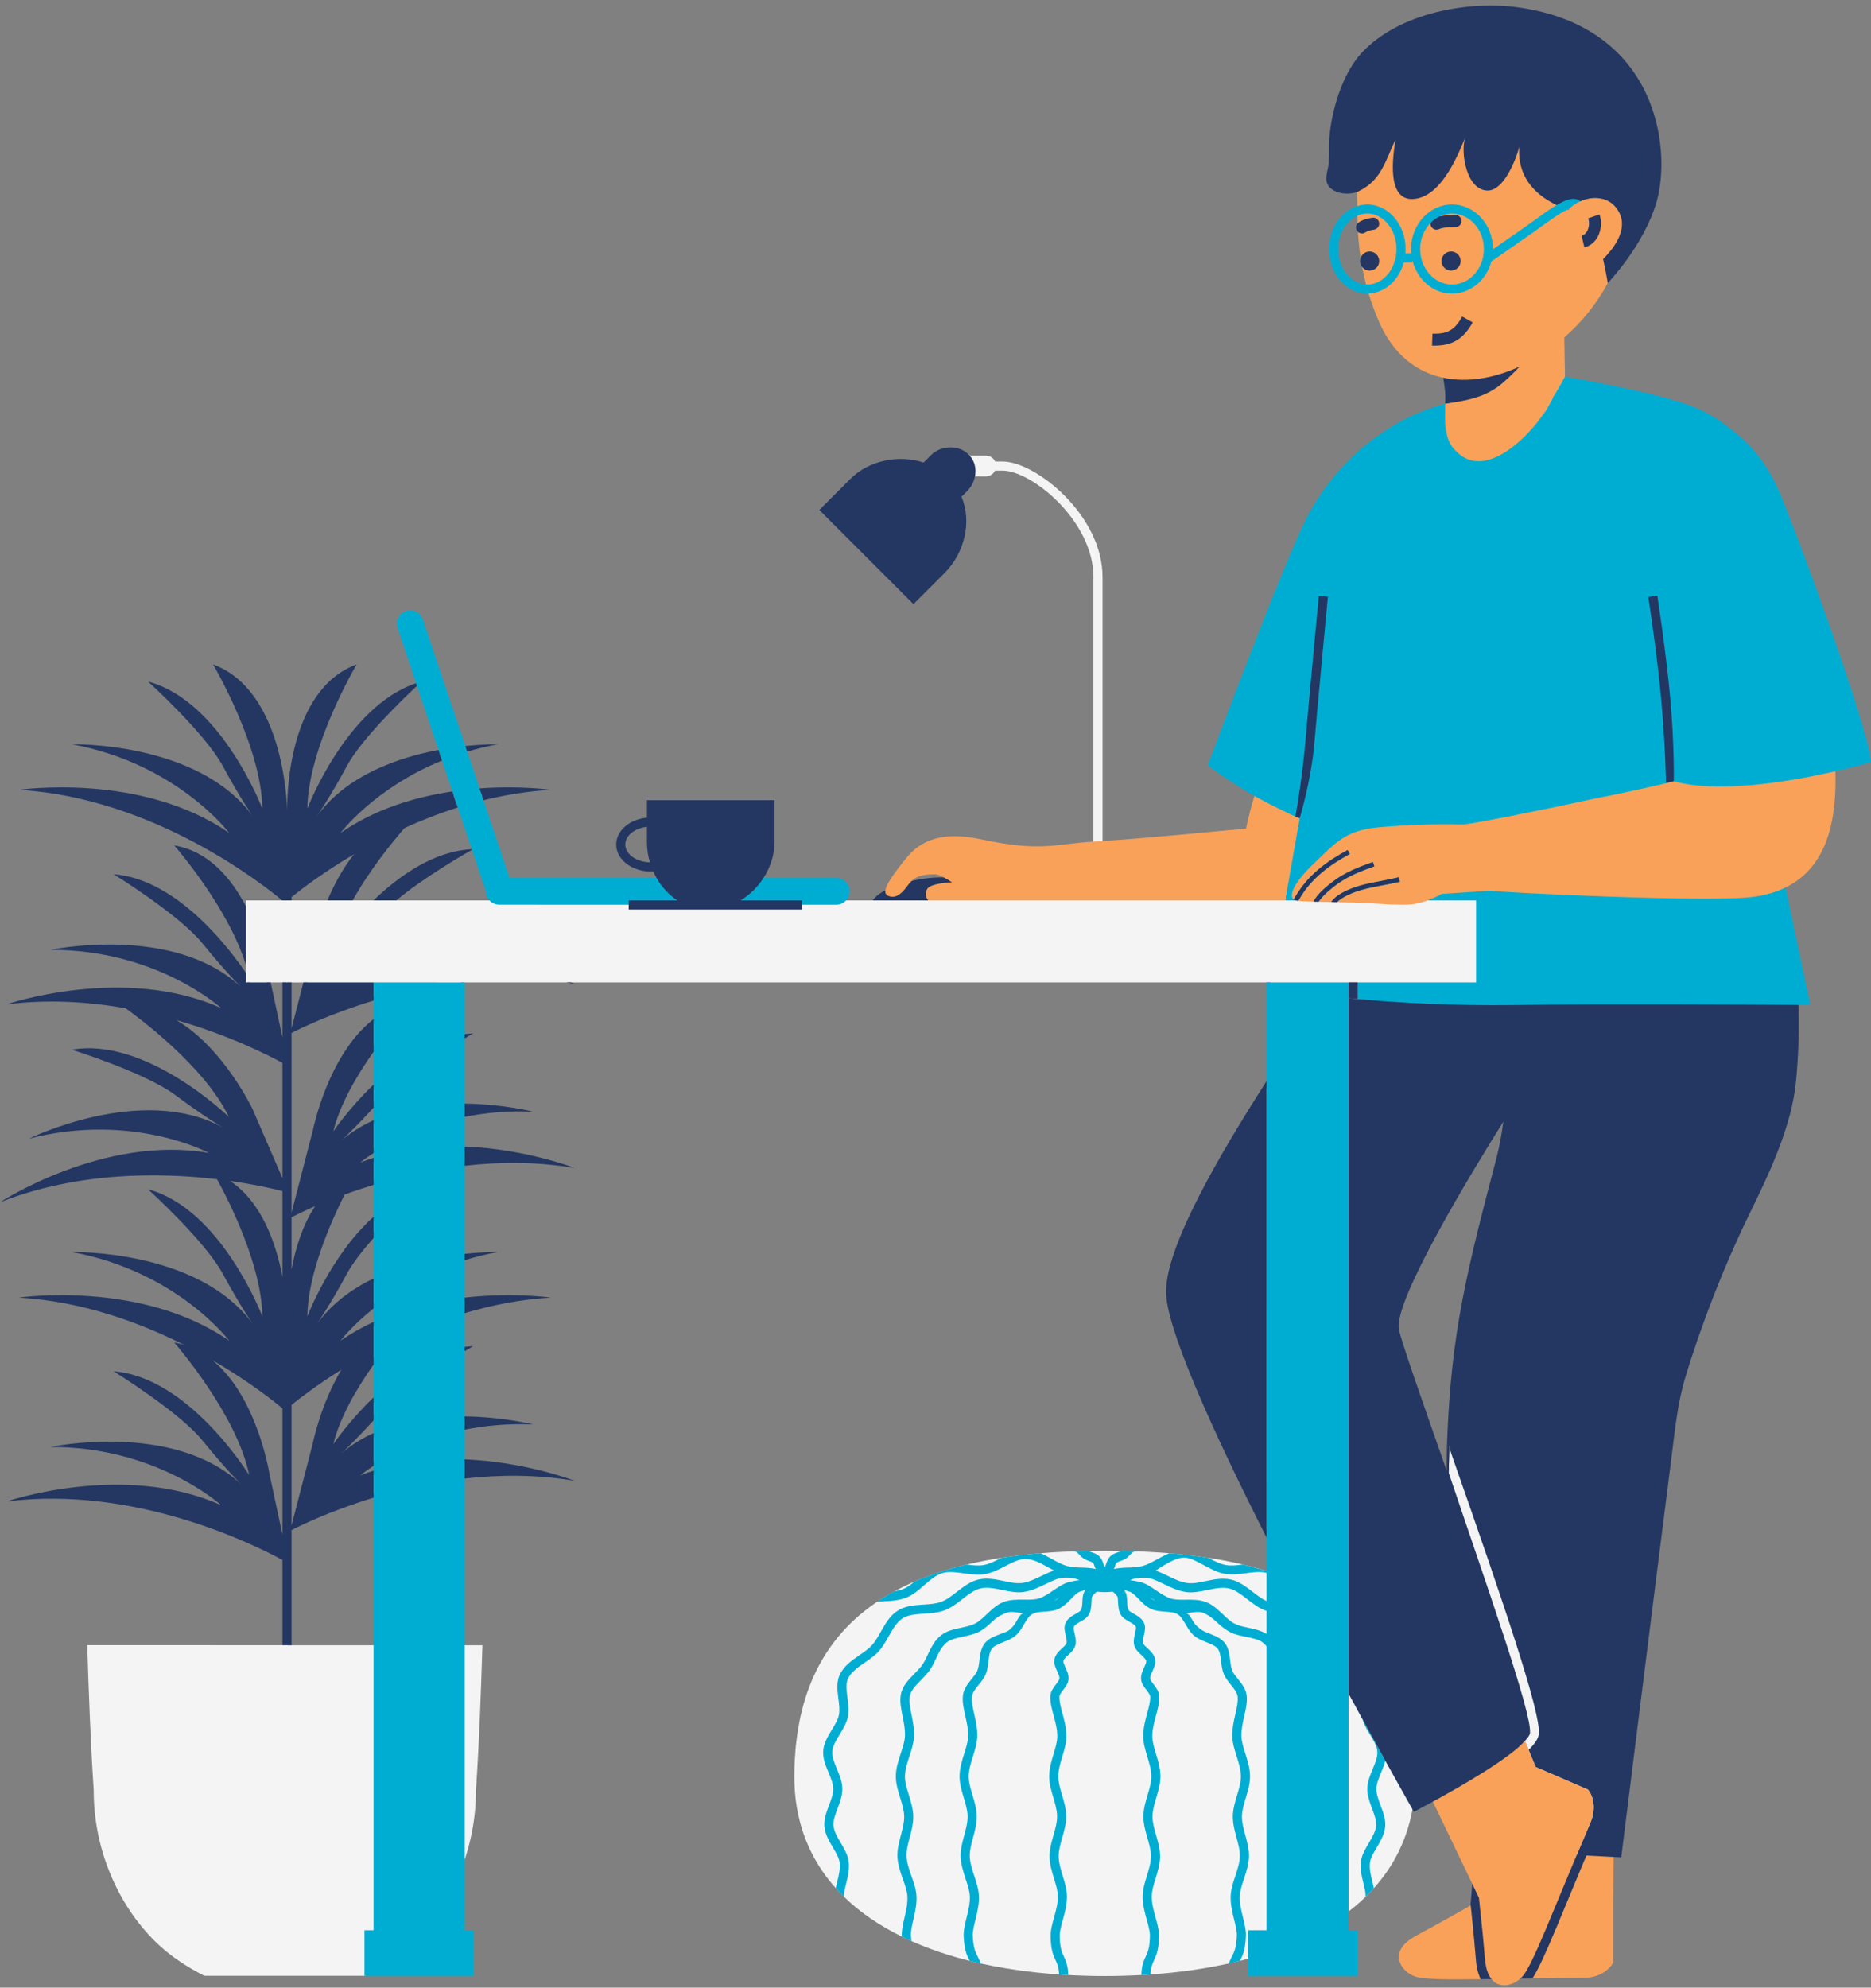
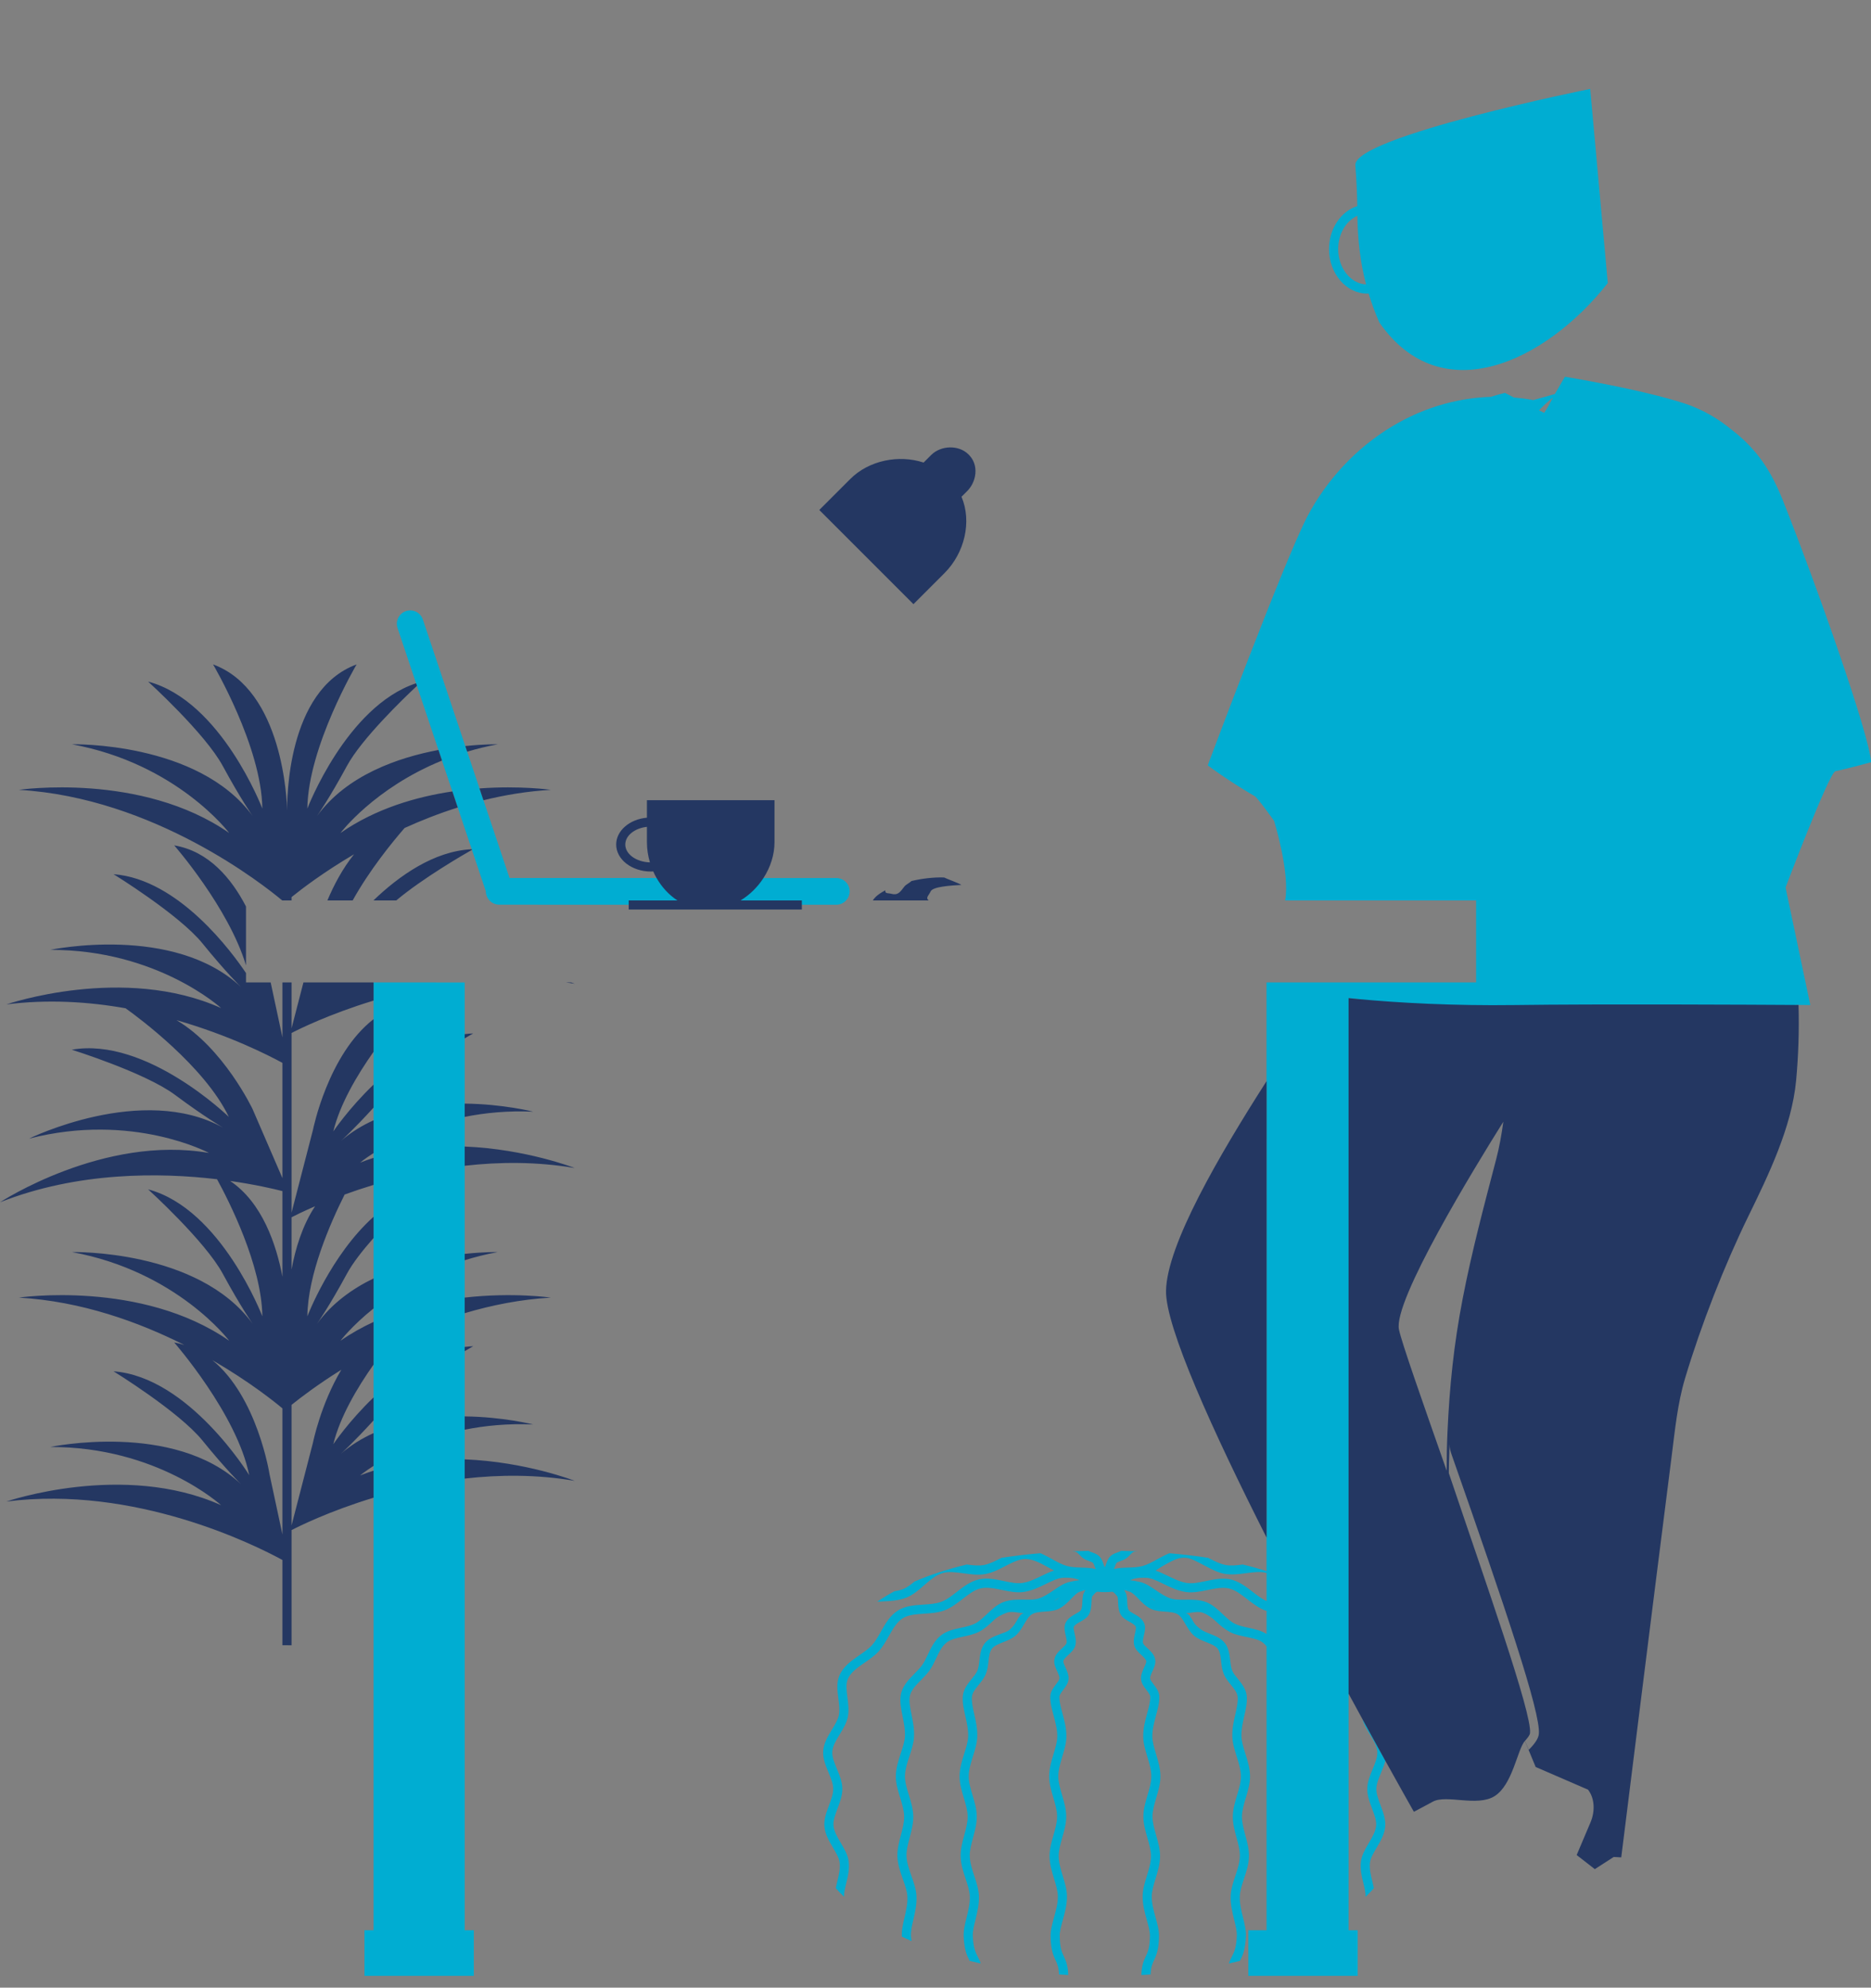
<svg xmlns="http://www.w3.org/2000/svg" fill="#000000" height="502" preserveAspectRatio="xMidYMid meet" version="1" viewBox="0.0 -1.4 472.6 502.0" width="472.6" zoomAndPan="magnify">
  <rect x="0.0" y="-1.4" width="472.6" height="502.0" fill="#808080" stroke="none" />
  <g id="change1_1">
-     <path d="M471.534,190.363c-1.085-7.989-13.884-44.334-22.242-65.345c-2.952-7.412-6.694-12.595-12.166-16.831 c-3.643-3.052-7.6-5.3-11.762-6.681c-10.813-3.589-30.029-6.737-30.223-6.768l-0.826-0.135l-0.186-11.231l0.35-0.305 c4.401-3.845,8.118-8.494,10.749-13.445l0.065-0.124l0.098-0.101c0.09-0.093,9.035-9.449,12.104-20.15 c2.217-7.735,1.599-20.704-4.998-30.898c-6.013-9.294-15.732-14.967-28.888-16.861c-2.237-0.322-4.609-0.486-7.051-0.486 c-10.208,0-23.945,3.058-31.885,11.638c-4.759,5.143-7.396,14.248-7.899,20.99c-0.071,0.966-0.067,1.925-0.063,2.941 c0.005,1.07,0.01,2.176-0.082,3.281c-0.04,0.49-0.144,0.998-0.255,1.52l-0.047,0.22c-0.249,1.152-0.507,2.344-0.111,3.102 c0.696,1.335,2.624,1.81,4.063,1.81c0.765,0,1.518-0.124,2.121-0.347l1.29-0.479l0.057,1.375c0.05,1.195,0.08,2.39,0.095,3.586 l0.009,0.742l-0.707,0.224c-3.79,1.201-6.437,5.271-6.437,9.899c0,5.656,3.888,10.257,8.666,10.257l0.291-0.019l0.772-0.031 l0.225,0.739c0.744,2.453,1.614,4.802,2.659,7.181c3.233,7.3,8.565,11.932,15.421,13.396l0.657,0.141l0.118,0.661 c0.171,0.954,0.38,2.207,0.482,3.431c0.094,1.027,0.08,2.202,0.059,3.317l-0.015,0.751l-0.726,0.195 c-14.179,3.817-26.944,14.247-34.148,27.898c-5.382,10.271-22.546,55.875-24.891,62.124c1.524,1.111,5.807,4.152,11.079,7.213 l0.684,0.397l-0.229,0.757c-0.919,3.045-1.621,5.788-2.085,8.152l-0.146,0.738l-0.75,0.065c-3.119,0.271-6.585,0.598-10.265,0.946 c-8.082,0.764-17.242,1.629-26.008,2.199l-0.064,0.004v-1.002v-66.711c0-15.591-16.887-29.1-25.179-29.136l-1.943-0.006 c-0.422-0.873-1.306-1.479-2.341-1.48l-5.235-0.014c-0.116,0-0.228,0.019-0.34,0.034c-0.914-0.703-2.079-1.104-3.375-1.104 c-1.616,0-3.144,0.601-4.19,1.647l-2.326,2.325l-0.584-0.193c-1.722-0.567-3.551-0.855-5.438-0.855 c-4.641,0-9.039,1.736-12.065,4.763l-7.119,7.118l22.372,22.374l7.12-7.12c4.88-4.881,6.564-12.368,4.097-18.207l-0.263-0.62 l1.896-1.894c0.816-0.815,1.392-1.887,1.655-3.029l3.779,0.008c1.026,0.001,1.907-0.593,2.34-1.451l1.951,0.006 c7.342,0.032,22.887,12.749,22.887,26.833v66.854v1.001c-5.507,0.325-10.188,0.484-14.306,0.484c-6.191,0-10.882-0.357-14.34-1.093 c-2.373-0.504-4.463-0.75-6.388-0.75c-4.858,0-8.543,1.61-11.267,4.922c-1.239,1.508-5.008,6.098-5.269,7.882l-0.074,0.505 l-0.453,0.236c-0.936,0.489-1.687,0.992-2.17,1.455c-0.078,0.074-0.135,0.142-0.2,0.211h-1.255h-6.756h-1.358l0.623-0.677 c0.41-0.446,0.636-1.016,0.637-1.606c0.002-0.631-0.243-1.226-0.689-1.674c-0.449-0.451-1.047-0.7-1.682-0.7l-20.236-0.002 l0.998-1.543c1.717-2.656,2.625-5.601,2.625-8.515v-9.603H164.41v4.338l-0.912,0.081c-3.91,0.347-6.858,2.832-6.858,5.779 c0,3.21,3.485,5.822,7.77,5.822c0.147,0,0.293-0.008,0.438-0.016l0.793-0.042l0.279,0.627c0.26,0.585,0.518,1.098,0.789,1.569 l0.86,1.498l-39.585-0.004l-7.158-21.342l1.053-0.261c1.978-0.49,3.953-0.916,5.919-1.278c-2.211,0.014-4.431,0.101-6.607,0.261 l-0.774,0.057l-14.556-43.404c-0.322-0.966-1.225-1.614-2.246-1.614c-0.256,0-0.51,0.042-0.756,0.124 c-1.239,0.415-1.909,1.764-1.494,3.007l10.697,31.893l-1.129,0.212c-9.599,1.801-22.603,6.088-30.041,16.277l-1.626-1.164 c0.03-0.043,3.1-4.436,7.482-12.536c3.079-5.688,10.563-13.418,15.373-18.085c-14.92,7.502-23.465,29.449-23.556,29.685 l-1.934-0.369c0.153-12.58,7.763-28.055,11.082-34.218c-14.193,7.917-14.225,31.897-14.177,34.757l-2,0.039 c-0.063-2.864-1.018-26.886-15.359-34.804c3.316,6.157,10.934,21.64,11.086,34.226l-1.934,0.369 c-0.093-0.243-8.64-22.201-23.567-29.701c4.612,4.475,12.27,12.345,15.385,18.101c4.382,8.099,7.452,12.493,7.482,12.536 l-1.626,1.165c-8.361-11.454-23.812-15.501-34.154-16.927c19.698,6.789,29.727,19.877,29.842,20.031l-1.371,1.422 c-13.236-9.201-29.581-11.266-41.19-11.339c28.873,5.311,51.176,22.92,55.79,26.783l0.723,0.605v-1.156l0.372-0.3 c2.633-2.126,8.202-6.37,15.91-10.903l1.287,1.488c-2.421,3.014-4.579,6.727-6.421,11.031H82.7h-9.056h-2.365h-9.143v1.53v0.244 l-0.888,0.216c-3.876-7.484-8.75-12.241-14.517-14.181c3.676,4.557,11.496,14.974,15.405,25.493v3.1v1.951v1.797l-0.831-1.241 c-3.276-4.893-14.195-19.788-27.87-23.663c5.354,3.546,14.352,9.886,18.479,14.978c5.799,7.153,9.624,10.908,9.662,10.945 l-1.384,1.443c-9.197-8.656-22.781-10.473-32.558-10.473c-1.479,0-2.895,0.042-4.223,0.109 c20.669,3.025,32.972,14.079,33.113,14.208l-1.085,1.649c-7.521-3.379-16.28-5.093-26.033-5.093c-6.201,0-11.93,0.705-16.534,1.537 c0.078,0,0.156,0,0.234,0c6.061,0,12.38,0.574,18.782,1.707l0.223,0.039l0.184,0.131c3.32,2.37,20.198,14.848,26.401,27.815 l-1.6,1.148c-0.172-0.168-17.169-16.535-33.882-17.04c6.066,2.12,16.332,6.043,21.581,9.956c7.383,5.505,12.015,8.202,12.061,8.229 l-0.986,1.74c-5.119-2.839-11.251-4.278-18.226-4.278c-7.331,0-14.446,1.6-19.892,3.275c2.469-0.257,4.944-0.387,7.415-0.387 c16.688,0,27.637,5.771,28.095,6.018l-0.645,1.866c-2.998-0.525-6.145-0.792-9.352-0.792c-12.73,0-24.698,4.173-32.709,7.808 c8.679-2.222,18.059-3.344,28.018-3.344c5.361,0,10.866,0.33,16.363,0.981l0.512,0.061l0.248,0.452 c3.426,6.251,11.411,22.186,11.568,35.099l-1.934,0.369c-0.093-0.243-8.629-22.202-23.569-29.702 c4.612,4.476,12.272,12.348,15.387,18.104c4.382,8.099,7.452,12.493,7.482,12.537l-1.626,1.164 c-8.36-11.454-23.813-15.501-34.155-16.928c19.699,6.789,29.728,19.878,29.843,20.031l-1.371,1.422 c-13.241-9.204-29.591-11.269-41.201-11.34c10.133,1.866,20.479,5.443,30.885,10.689l-0.624,1.545 c4.171,5.114,15.01,19.346,17.542,32.023l-1.833,0.719c-0.136-0.222-12.579-20.233-28.63-24.855 c5.357,3.551,14.333,9.878,18.454,14.962c5.799,7.151,9.624,10.907,9.662,10.944l-1.384,1.443 c-9.196-8.655-22.78-10.473-32.556-10.473c-1.48,0-2.897,0.042-4.226,0.109c20.668,3.025,32.973,14.079,33.114,14.208l-1.085,1.649 c-7.521-3.379-16.28-5.093-26.033-5.093c-6.198,0-11.925,0.704-16.528,1.536c0.079,0,0.158,0,0.237,0 c27.893,0,51.985,11.941,58.705,15.602l0.521,0.284v22.131h-1l-49.3-0.017c0.373,11.747,0.766,23.464,1.633,36.624 c-0.062,14.397,5.788,28.668,15.626,38.304c3.638,3.572,7.833,6.271,12.299,8.572h40.458H92.3c0.629-0.324,1.251-0.659,1.869-1 h24.511v-9.509h-2.304v-16.076c1.371-3.48,2.392-7.119,3.036-10.839c0.045-0.258,0.092-0.515,0.133-0.772 c0.074-0.467,0.139-0.936,0.201-1.405c0.051-0.384,0.098-0.769,0.141-1.153c0.044-0.398,0.086-0.797,0.122-1.196 c0.044-0.496,0.077-0.993,0.107-1.491c0.019-0.313,0.042-0.623,0.056-0.936c0.035-0.822,0.056-1.646,0.052-2.472 c0.867-13.159,1.263-24.867,1.633-36.616l-4.48-0.002h-1v-43.007l0.887-0.101c4.187-0.476,8.343-0.717,12.354-0.717 c1.471,0,2.933,0.032,4.384,0.097c-4.617-1.036-10.39-1.991-16.665-2.24l-0.96-0.038v-9.271l0.803-0.161 c2.239-0.449,4.505-0.792,6.784-1.027c-2.021-0.188-4.248-0.323-6.599-0.351l-0.988-0.012v-27.804l0.715-0.212 c3.601-1.072,7.187-1.938,10.734-2.594c-3.492,0.021-6.965,0.225-10.336,0.606l-1.112,0.125v-35.304l0.887-0.101 c4.187-0.477,8.345-0.718,12.357-0.718c1.472,0,2.936,0.032,4.389,0.097c-4.616-1.035-10.39-1.99-16.672-2.239l-0.96-0.038v-9.271 l0.803-0.161c2.238-0.449,4.504-0.793,6.784-1.027c-2.021-0.188-4.248-0.324-6.598-0.351l-0.989-0.012v-31.587h1h25.621h1.286 h175.644h1v25.21l-0.157,0.247c-16.793,26.258-25.05,43.398-25.241,52.4c-0.159,7.456,8.586,28.861,25.291,61.9l0.107,0.213v9.023 c-0.335-0.109-0.661-0.229-1-0.335c-0.001,0-0.002-0.001-0.003-0.001c-10.688-3.334-23.094-4.817-36.448-5.078 c-0.001,0-0.003,0-0.004,0c-0.104-0.002-0.206-0.007-0.31-0.009c-1.354-0.024-2.72-0.036-4.094-0.036 c-1.367,0-2.725,0.012-4.073,0.036c-0.006,0-0.013,0-0.019,0c-23.759,0.429-44.517,4.729-58.019,16.362 c-0.002,0.003-0.005,0.005-0.007,0.007c-0.698,0.602-1.375,1.225-2.033,1.865c-0.053,0.052-0.106,0.103-0.16,0.155 c-0.613,0.603-1.208,1.226-1.785,1.864c-0.091,0.101-0.182,0.2-0.271,0.302c-0.538,0.605-1.059,1.229-1.563,1.867 c-0.118,0.148-0.235,0.299-0.351,0.449c-0.469,0.609-0.924,1.232-1.363,1.87c-0.137,0.199-0.271,0.4-0.404,0.603 c-0.406,0.611-0.801,1.234-1.179,1.873c-0.148,0.249-0.291,0.504-0.435,0.758c-0.348,0.614-0.688,1.236-1.01,1.875 c-0.153,0.303-0.298,0.613-0.445,0.922c-0.294,0.614-0.583,1.234-0.853,1.872c-0.153,0.358-0.294,0.729-0.439,1.095 c-0.243,0.614-0.484,1.23-0.707,1.865c-0.147,0.418-0.279,0.852-0.417,1.279c-0.196,0.61-0.394,1.22-0.57,1.85 c-0.136,0.483-0.254,0.984-0.378,1.479c-0.151,0.604-0.308,1.203-0.442,1.823c-0.121,0.558-0.22,1.137-0.327,1.709 c-0.109,0.587-0.228,1.167-0.322,1.769c-0.103,0.652-0.179,1.328-0.263,1.997c-0.07,0.555-0.151,1.097-0.208,1.663 c-0.081,0.801-0.131,1.63-0.187,2.455c-0.031,0.465-0.078,0.915-0.101,1.388c-0.064,1.314-0.099,2.657-0.099,4.032 c0,0.952,0.037,1.884,0.089,2.808c0.014,0.239,0.029,0.478,0.046,0.714c0.064,0.892,0.145,1.774,0.258,2.64 c0.014,0.105,0.033,0.209,0.048,0.314c0.106,0.768,0.234,1.522,0.378,2.268c0.055,0.289,0.113,0.575,0.174,0.86 c0.146,0.684,0.307,1.36,0.485,2.025c0.094,0.353,0.196,0.698,0.299,1.045c0.152,0.513,0.311,1.021,0.481,1.521 c0.126,0.371,0.255,0.739,0.391,1.104c0.152,0.406,0.314,0.806,0.479,1.204c0.267,0.651,0.551,1.293,0.851,1.925 c0.125,0.262,0.249,0.524,0.378,0.783c0.227,0.453,0.461,0.902,0.705,1.346c0.063,0.114,0.13,0.226,0.195,0.339 c0.521,0.926,1.081,1.829,1.674,2.71c0.054,0.08,0.107,0.161,0.162,0.24c1.024,1.496,2.15,2.925,3.374,4.29 c0.004,0.004,0.007,0.009,0.011,0.013c0.667,0.744,1.362,1.469,2.086,2.175c0.001,0.001,0.002,0.002,0.004,0.004 c0.501,0.487,1.016,0.967,1.543,1.437c0.014,0.012,0.028,0.024,0.042,0.036c1.587,1.41,3.291,2.738,5.105,3.983 c0.011,0.007,0.021,0.015,0.032,0.021c2.439,1.672,5.074,3.195,7.887,4.573c0,0,0,0,0.001,0c0.793,0.388,1.599,0.765,2.419,1.13 c0.003,0.002,0.007,0.003,0.011,0.005c1.095,0.486,2.213,0.952,3.355,1.397c0.063,0.024,0.124,0.049,0.187,0.073 c1.063,0.412,2.145,0.807,3.247,1.183c0.141,0.049,0.28,0.099,0.422,0.147c1.043,0.351,2.104,0.685,3.18,1.004 c0.18,0.054,0.355,0.111,0.536,0.164c1.233,0.359,2.483,0.701,3.758,1.02c0.003,0,0.006,0.001,0.009,0.002 c3.859,0.963,7.909,1.731,12.1,2.328c0.216,0.031,0.433,0.062,0.649,0.091c1.467,0.202,2.95,0.384,4.452,0.542 c0.104,0.011,0.208,0.023,0.313,0.034c3.843,0.396,7.795,0.647,11.835,0.758c0.055,0.001,0.108,0.004,0.163,0.006 c1.528,0.04,3.065,0.065,4.618,0.065s3.09-0.025,4.618-0.065c0.056-0.002,0.11-0.005,0.166-0.006 c4.039-0.11,7.989-0.362,11.832-0.757c0.105-0.012,0.21-0.024,0.316-0.036c1.5-0.157,2.981-0.339,4.447-0.54 c0.218-0.03,0.436-0.061,0.653-0.092c3.193-0.455,6.303-1.012,9.309-1.679c0.003-0.001,0.005-0.001,0.008-0.002 c0.934-0.208,1.864-0.419,2.777-0.647c0,0.001,0,0.001,0,0.001c0.004-0.001,0.008-0.002,0.012-0.003 c0.568-0.143,1.122-0.3,1.683-0.45c0.144-0.039,0.289-0.076,0.433-0.115c0.332-0.091,0.671-0.175,1-0.269v3.599h25.621v-9.509 h-2.302v-4.946c0.343-0.251,0.666-0.516,1-0.772c0.002-0.002,0.004-0.003,0.006-0.005c0.76-0.585,1.497-1.187,2.212-1.805 c0-0.001,0.001-0.001,0.001-0.001c0.716-0.619,1.408-1.255,2.077-1.906c0-0.001,0.001-0.001,0.002-0.002 c0.725-0.707,1.42-1.433,2.088-2.178c0.001-0.001,0.002-0.002,0.003-0.003c0.62-0.692,1.216-1.401,1.786-2.128 c0.003-0.003,0.006-0.008,0.009-0.012c0.568-0.725,1.111-1.465,1.628-2.224c0.004-0.005,0.007-0.01,0.01-0.015 c0.517-0.758,1.007-1.533,1.47-2.325c0.002-0.004,0.004-0.008,0.007-0.012c0.463-0.793,0.899-1.604,1.309-2.432 c0.001-0.002,0.002-0.004,0.003-0.006c1.858-3.767,3.149-7.88,3.782-12.359l0.497,0.875c0.093-0.049,0.192-0.101,0.298-0.157 l0.051-0.036l0.072-0.028l3.418-1.832l0.149-0.097l0.956-0.247l0.356,0.74c4.245,8.828,7.908,16.472,9.946,20.728l0.12,0.307 l-0.047,0.444c-0.008,0.106-0.017,0.213-0.022,0.223c-0.007,0.146-0.017,0.283-0.026,0.42l-0.317,4.069l-0.017,0.157l0.002,0.022 l-0.068,0.903l-0.461,0.264c-0.067,0.039-6.807,3.9-13.036,7.226c-2.187,1.168-4.246,2.518-4.514,4.464 c-0.276,1.992,1.556,3.83,3.485,4.456c1.731,0.56,6.421,0.632,10.313,0.632c1.763,0,3.704-0.018,5.813-0.045l0.44-0.006l0.008,0.008 c0.288-0.002,0.581-0.006,0.877-0.01c0.464-0.007,0.935-0.013,1.404-0.013h0.475l0.301,0.368c0.276,0.34,0.54,0.58,0.831,0.756 c0.475,0.289,1.021,0.436,1.623,0.436c1.144,0,2.416-0.536,3.404-1.434l0.277-0.253c0,0,2.535-0.03,2.884-0.032l0.009-0.013 l0.528-0.008c3.13-0.045,7.887-0.105,13.034-0.122c2.688-0.002,5.207-1.247,6.36-3.122l0.005-14.867l0.009-0.003l0.155-12.604 l2.012,0.105c0.993-7.975,8.155-65.431,12.6-100.266c0.124-0.968,0.243-1.938,0.361-2.911c0.691-5.64,1.405-11.472,3.085-17.078 c4.054-13.52,9.886-28.456,16-40.979c4.865-9.962,10.921-22.36,12.005-34.01c0.585-6.276,0.788-12.655,0.604-18.959l-0.029-1.036 l2.771,0.019l-6.154-29.231l0.7-0.342c8.535-4.169,12.47-13.472,12.026-28.438l-0.023-0.821l0.801-0.183 C466.164,191.775,468.964,191.071,471.534,190.363z M345.004,71.436c-4.483-0.234-7.995-4.597-7.995-9.933 c0-4.137,2.193-7.885,5.457-9.326l1.386-0.611l0.019,1.514c0.008,0.644,0.022,1.284,0.043,1.92l0.013,0.406l-0.274,0.3 c-0.157,0.173-0.179,0.428-0.05,0.624c0.021,0.033,0.05,0.066,0.084,0.097l0.298,0.274l0.023,0.404 c0.13,2.219,0.355,4.407,0.671,6.503l0.036,0.24l-0.078,0.229c-0.058,0.17-0.086,0.32-0.086,0.456c0,0.389,0.165,0.683,0.304,0.862 l0.148,0.191l0.045,0.238c0.269,1.443,0.597,2.911,0.977,4.361l0.346,1.323L345.004,71.436z M353.372,34.592l-0.522,0.212 l-2.315,0.914l1.092-2.391l1.868,0.694L353.372,34.592z M164.135,217.402c-4.033-0.108-7.193-2.529-7.193-5.511 c0-2.759,2.674-5.053,6.359-5.456l1.109-0.121v4.981c0,1.598,0.239,3.221,0.711,4.825l0.388,1.319L164.135,217.402z M86.575,209.802 l-1.37-1.422c0.354-0.471,8.877-11.619,26.063-18.617l0.986-0.401l3.333,9.938l-1.181,0.175 C103.463,201.098,94.099,204.572,86.575,209.802z M63.136,246.726v0.929l-0.622-0.929H63.136z M72.343,386.163l-1.978,0.209 L67.095,371.1c-0.03-0.191-3.114-19.301-14.09-28.209l1.131-1.642c9.605,5.563,16.09,10.813,17.849,12.291l0.357,0.3V386.163z M72.343,321.053l-1.982,0.188c-1.491-7.832-4.92-18.275-12.792-23.549l0.698-1.821c6.362,0.905,11.08,2.009,13.325,2.586 l0.751,0.193V321.053z M72.343,296.155l-1.918,0.396l-7.529-17.409c-0.072-0.151-7.303-15.23-18.83-22.035l0.784-1.822 c13.338,3.823,23.305,8.881,26.972,10.878l0.521,0.284V296.155z M72.343,260.612l-1.978,0.209l-3.019-14.095h1.022h2.974h1V260.612z M95.359,414.137l-1-0.001l-20.715-0.007h-1v-29.696c0,0,0.74-0.384,0.874-0.452l-0.874-0.111v-30.934l0.372-0.301 c2.091-1.688,6.517-5.094,12.67-8.936l1.388,1.361c-5.081,8.497-7.012,17.963-7.043,18.111l-5.217,20.166 c3.152-1.526,10.073-4.645,19.254-7.434l1.291-0.392V414.137z M95.359,370.761l-0.693,0.224c-1.299,0.418-2.36,0.795-3.34,1.187 l-1.013-1.695c0.05-0.042,1.257-1.047,3.505-2.491l1.541-0.989V370.761z M95.359,361.19l-0.587,0.267 c-3.004,1.362-5.683,3.053-7.963,5.024l-1.322-1.501c0.031-0.028,3.175-2.864,8.132-8.314l1.74-1.913V361.19z M95.359,351.957 l-0.308,0.295c-6.092,5.847-9.995,11.601-10.034,11.658l-1.801-0.796c1.444-5.915,4.918-12.797,10.326-20.453l1.817-2.572V351.957z M95.359,333.107l-0.581,0.268c-2.948,1.363-5.708,2.934-8.203,4.668l-1.37-1.423c0.117-0.155,2.923-3.848,8.528-8.342l1.625-1.304 V333.107z M95.359,322.104l-0.563,0.273c-5.937,2.886-10.614,6.633-13.903,11.139l-1.626-1.165c0.03-0.043,3.1-4.437,7.482-12.535 c1.332-2.46,3.64-5.56,6.86-9.213l1.75-1.985V322.104z M95.359,306.356l-0.333,0.299c-10.513,9.422-16.402,24.608-16.46,24.761 l-1.934-0.369c0.133-10.911,6.025-24.233,9.526-31.203l0.178-0.354l0.374-0.136c2.405-0.874,4.88-1.699,7.358-2.452l1.291-0.392 V306.356z M95.359,291.759l-0.693,0.224c-1.3,0.418-2.361,0.795-3.34,1.187l-1.013-1.695c0.05-0.042,1.257-1.047,3.505-2.491 l1.541-0.989V291.759z M95.359,282.187l-0.587,0.266c-3.004,1.364-5.684,3.055-7.963,5.026l-1.322-1.501 c0.031-0.028,3.175-2.864,8.132-8.314l1.74-1.913V282.187z M95.359,272.954l-0.308,0.295c-6.092,5.847-9.995,11.601-10.034,11.658 l-1.801-0.796c1.444-5.915,4.918-12.797,10.326-20.453l1.817-2.572V272.954z M95.359,256.493l-0.389,0.3 c-11.065,8.55-14.889,27.135-14.939,27.376l-5.217,20.165c1.059-0.513,2.532-1.2,4.375-1.998l3.097-1.339l-1.867,2.811 c-2.688,4.044-4.636,9.294-5.792,15.603l-1.983-0.181v-13.8c0,0,0.742-0.385,0.874-0.452l-0.874-0.111v-45.983 c0,0,0.74-0.384,0.874-0.452l-0.874-0.111v-11.593h1h3h1.033l-2.862,11.062c3.152-1.526,10.072-4.645,19.254-7.433l1.291-0.392 V256.493z M123.625,226.011h-23.529h-1.557l0.915-0.767c4.679-3.921,11.013-7.961,15.2-10.492 c-7.397,1.804-14.086,6.796-18.869,11.258h-1.457h-5.245h-1.145l0.271-0.486c4.364-7.844,10.164-14.934,13.233-18.461l0.143-0.164 l0.198-0.09c4.517-2.05,9.073-3.805,13.54-5.216l0.937-0.296l7.465,22.256l-0.012,0.205c0.011,0.58,0.239,1.137,0.645,1.572 l0.634,0.682H123.625z M238.444,221.216c-0.257-0.008-0.515-0.012-0.773-0.012c-2.271,0-4.761,0.304-7.199,0.878l-3.578,0.844 l2.658-2.54c1.427-1.364,3.378-1.972,6.327-1.972l0.28,0.002c0.753,0.01,1.639,0.302,2.789,0.919L238.444,221.216z M378.884,291.656 l-0.678,2.586c-2.891,11.036-5.621,21.459-7.76,32.511c-2.087,10.782-3.267,21.138-3.824,33.575 c-0.074,1.654-0.127,3.312-0.16,4.995c-0.196-0.656-0.34-1.313-0.34-1.969c0,2.255-0.161,4.465-0.161,6.628v0.145l-1.482,0.255 l-1.076-3.067c-5.773-16.463-10.334-29.466-11.017-32.72c-0.072-0.342-0.105-0.729-0.1-1.149 c0.112-8.912,18.636-39.383,26.596-52.069l1.838,0.667C380.214,285.743,379.631,288.798,378.884,291.656z" fill="#f4f4f4" />
-   </g>
+     </g>
  <g id="change2_1">
    <path d="M348.851,446.291c-0.598,1.44-1.163,2.802-1.188,4.064c-0.025,1.315,0.506,2.727,1.067,4.223 c0.65,1.729,1.323,3.516,1.162,5.335c-0.175,1.979-1.19,3.693-2.171,5.351c-0.77,1.3-1.497,2.527-1.664,3.67 c-0.228,1.543,0.185,3.217,0.583,4.837c0.144,0.584,0.272,1.155,0.386,1.718c0,0.001,0,0.001,0,0.002 c-0.008,0.009-0.017,0.018-0.025,0.026c-0.66,0.733-1.345,1.449-2.06,2.146c-0.001,0.001-0.002,0.002-0.003,0.003 c0.037-0.956-0.231-2.117-0.533-3.349c-0.429-1.749-0.916-3.73-0.625-5.718c0.232-1.593,1.111-3.076,1.961-4.513 c0.851-1.434,1.729-2.919,1.858-4.378c0.114-1.298-0.439-2.766-1.023-4.321c-0.613-1.634-1.248-3.322-1.215-5.079 c0.034-1.698,0.709-3.325,1.362-4.9c0.653-1.573,1.268-3.059,1.174-4.41c-0.102-1.438-0.969-2.86-1.887-4.368 c-0.75-1.229-1.498-2.502-1.883-3.864c2.131,3.898,4.085,7.443,5.798,10.533C349.664,444.317,349.257,445.314,348.851,446.291z M117.376,468.269v-54.125V372.03v-4.853v-7.491v-3.358v-16.483v-1.062v-8.524v-3.939v-9.437v-1.601v-22.255v-4.853v-7.491v-3.358 v-16.482v-1.062v-13.055H94.359v4.585v4.69v8.233v8.292v5.81v3.206v8.281v1.206v6.828v8.052v5.354v10.214v7.58v3.409v10.771v8.292 v5.809v3.207v8.281v1.206v6.829v37.274v71.967h-2.301v11.509H92.3h27.38v-11.509h-2.304V468.269z M335.707,61.503 c0-5.186,3.03-9.552,7.135-10.852l0,0c-0.042-3.444-0.237-6.888-0.485-10.318c-0.516-7.2,59.316-19.278,59.317-19.277l4.438,49.035 c-15.564,19.773-41.989,32.581-57.705,9.944c-1.076-2.449-1.967-4.871-2.702-7.295l0,0c-0.11,0.004-0.219,0.02-0.331,0.02 C340.042,72.76,335.707,67.709,335.707,61.503z M338.009,61.503c0,4.808,3.134,8.73,7.047,8.935l0,0 c-1.468-5.613-2.113-11.283-2.186-17.346l0,0C340.04,54.341,338.009,57.635,338.009,61.503z M211.951,227.028 c0.034-0.007,0.065-0.022,0.098-0.031c0.195-0.047,0.384-0.107,0.563-0.187c0.014-0.006,0.026-0.016,0.04-0.022 c0.405-0.187,0.764-0.452,1.063-0.777l0,0c0.001-0.001,0.001-0.002,0.002-0.003c0.274-0.298,0.498-0.642,0.651-1.025 c0.017-0.042,0.025-0.087,0.04-0.129c0.055-0.153,0.108-0.307,0.141-0.469c0.043-0.211,0.066-0.43,0.067-0.654 c0.006-1.864-1.509-3.375-3.371-3.377l-18.398-0.002l-27.006-0.003l-37.138-0.004l-2.713-8.09l-4.344-12.954l-0.528-1.574 l-3.112-9.281l-0.477-1.422L106.81,155.06c-0.589-1.765-2.5-2.713-4.269-2.122c-1.766,0.591-2.715,2.506-2.125,4.272l22.297,66.48 c0,0.008-0.002,0.015-0.002,0.023v0v0c0,0.227,0.024,0.447,0.067,0.66c0.029,0.146,0.08,0.284,0.127,0.424 c0.021,0.06,0.032,0.123,0.056,0.181c0.074,0.182,0.166,0.352,0.269,0.516c0.006,0.01,0.01,0.021,0.017,0.031 c0.107,0.167,0.229,0.321,0.363,0.467c0.005,0.006,0.009,0.013,0.014,0.019c0.001,0.001,0.002,0.002,0.003,0.003 c0.144,0.154,0.302,0.294,0.473,0.419c0.005,0.003,0.009,0.008,0.014,0.011c0.172,0.125,0.355,0.232,0.549,0.324 c0.004,0.002,0.008,0.005,0.013,0.007c0.199,0.092,0.406,0.164,0.623,0.216c0,0,0,0,0,0c0.22,0.053,0.446,0.083,0.68,0.091 c0.028,0.003,0.055,0.007,0.082,0.008c0.008,0,0.015,0.002,0.022,0.002l32.723,0.003l52.441,0.005 C211.49,227.103,211.725,227.076,211.951,227.028z M472.605,191.102c-0.589,0.166-1.212,0.336-1.851,0.508 c-0.095,0.025-0.188,0.051-0.282,0.076c-0.666,0.178-1.354,0.358-2.067,0.54c-0.003,0-0.007,0.001-0.01,0.002 c-1.505,0.384-3.107,0.772-4.783,1.156c-0.002,0-0.004,0.001-0.006,0.001s-0.004,0.001-0.006,0.001 c-1.604,0.367-12.582,29.362-12.582,29.362l6.25,29.686c0,0-1.074-0.008-2.976-0.02c-10.896-0.067-49.862,25.287-71.24,25.584 c-15.621,0.207-29.671-26.096-40.097-27.084c-0.004,0-0.009-0.001-0.013-0.001v-0.001c-0.783-0.066-1.564-0.138-2.302-0.229v0.001 v175.673v55.025v4.719h2.302v11.509h-27.621v-4.33v-7.179h4.604v-71.696c-0.292-0.364-0.605-0.702-0.975-0.979 c-1.018-0.767-2.489-1.051-4.049-1.386c-1.403-0.302-2.852-0.546-4.157-1.222c-1.313-0.679-2.406-1.586-3.466-2.59 c-1.138-1.082-2.212-1.833-3.43-2.307c-1.272-0.493-2.773,0.077-4.354,0.077c-0.021,0-0.046,0-0.068,0 c0.839,0,1.437,1.213,2.01,2.189c0.536,0.914,1.044,1.239,1.688,1.784c0.61,0.516,1.506,0.869,2.454,1.244 c1.396,0.553,2.839,1.121,3.801,2.35c0.988,1.259,1.174,2.838,1.352,4.363c0.115,0.98,0.222,1.905,0.534,2.641 c0.28,0.662,0.832,1.343,1.415,2.063c0.962,1.187,2.052,2.533,2.23,4.252c0.168,1.639-0.216,3.34-0.623,5.143 c-0.378,1.672-0.77,3.402-0.709,5.123c0.049,1.351,0.504,2.803,0.987,4.339c0.578,1.833,1.173,3.729,1.182,5.748 c0.009,1.838-0.533,3.645-1.058,5.392c-0.493,1.646-0.959,3.2-0.981,4.726c-0.021,1.528,0.404,3.097,0.854,4.761 c0.473,1.748,0.963,3.556,0.914,5.382c-0.055,1.983-0.669,3.838-1.263,5.633c-0.515,1.557-1,3.026-1.054,4.396 c-0.067,1.802,0.377,3.598,0.807,5.336c0.42,1.69,0.815,3.286,0.74,4.84c-0.165,3.487-0.856,4.848-1.466,6.047 c-0.016,0.033-0.032,0.065-0.048,0.099c-0.001,0.001-0.001,0.002-0.002,0.003c-0.912,0.227-1.843,0.438-2.776,0.646 c0-0.001,0.001-0.001,0.001-0.002c0.229-0.715,0.502-1.257,0.772-1.788c0.553-1.091,1.077-2.12,1.219-5.114 c0.06-1.217-0.298-2.655-0.675-4.178c-0.446-1.805-0.953-3.85-0.871-5.977c0.063-1.697,0.625-3.392,1.167-5.031 c0.542-1.636,1.102-3.329,1.146-4.973c0.041-1.487-0.384-3.058-0.834-4.718c-0.473-1.742-0.96-3.545-0.935-5.396 c0.027-1.845,0.563-3.629,1.079-5.353c0.497-1.657,0.966-3.225,0.96-4.719c-0.008-1.672-0.551-3.397-1.076-5.067 c-0.507-1.616-1.032-3.287-1.09-4.949c-0.07-2.018,0.372-3.98,0.765-5.711c0.363-1.612,0.708-3.135,0.576-4.398 c-0.105-1.038-0.894-2.01-1.729-3.04c-0.658-0.813-1.34-1.653-1.745-2.614c-0.439-1.04-0.573-2.173-0.7-3.27 c-0.147-1.266-0.287-2.461-0.875-3.211c-0.579-0.736-1.676-1.17-2.838-1.629c-1.079-0.426-2.194-0.868-3.092-1.626 c-0.943-0.799-1.576-1.875-2.188-2.915c-0.611-1.041-1.188-2.024-1.956-2.496c-0.832-0.513-2-0.598-3.235-0.687 c-1.192-0.086-2.425-0.175-3.497-0.676c-1.312-0.613-2.324-1.657-3.219-2.578c-0.756-0.777-1.471-1.514-2.139-1.752 c-0.637-0.225-1.112-0.358-1.507-0.438c0.026,0.032,0.051,0.056,0.078,0.09c0.657,0.777,0.703,1.838,0.748,2.864 c0.035,0.794,0.07,1.611,0.38,2.127c0.16,0.267,0.751,0.599,1.271,0.892c0.938,0.528,2.105,1.187,2.622,2.382 c0.431,0.996,0.182,2.069-0.061,3.106c-0.17,0.729-0.346,1.483-0.2,1.965c0.101,0.333,0.625,0.818,1.088,1.245 c0.804,0.744,1.715,1.587,1.956,2.801c0.211,1.069-0.267,2.116-0.687,3.039c-0.307,0.676-0.625,1.373-0.572,1.85 c0.04,0.361,0.482,0.941,0.873,1.452c0.652,0.854,1.393,1.823,1.435,3.027c0.057,1.571-0.379,3.179-0.841,4.882 c-0.461,1.709-0.94,3.475-0.919,5.257c0.017,1.369,0.463,2.85,0.935,4.417c0.547,1.812,1.11,3.684,1.112,5.669 c0.003,1.815-0.526,3.603-1.038,5.33c-0.492,1.663-0.956,3.233-0.964,4.771s0.442,3.109,0.919,4.775 c0.494,1.729,1.006,3.515,0.989,5.325c-0.019,1.971-0.588,3.827-1.14,5.621c-0.484,1.574-0.94,3.063-0.958,4.438 c-0.023,1.811,0.475,3.6,0.956,5.331c0.465,1.667,0.902,3.24,0.877,4.784c-0.059,3.473-0.701,4.854-1.27,6.072 c-0.425,0.91-0.783,1.748-0.87,3.573c0,0.002,0,0.003,0,0.004c-0.767,0.053-1.543,0.096-2.317,0.138c0-0.001,0-0.002,0-0.004 c0.079-2.473,0.597-3.602,1.103-4.684c0.516-1.108,1.004-2.155,1.053-5.138c0.021-1.21-0.374-2.628-0.792-4.13 c-0.502-1.798-1.068-3.837-1.041-5.978c0.022-1.706,0.549-3.423,1.06-5.083c0.503-1.637,1.023-3.331,1.039-4.967 c0.014-1.477-0.431-3.027-0.901-4.669c-0.5-1.748-1.017-3.556-1.008-5.421c0.009-1.866,0.543-3.669,1.059-5.412 c0.487-1.643,0.945-3.193,0.943-4.673c-0.002-1.649-0.518-3.357-1.014-5.01c-0.498-1.65-1.012-3.358-1.033-5.054 c-0.024-2.103,0.52-4.113,1.001-5.887c0.414-1.529,0.806-2.974,0.762-4.197c-0.017-0.472-0.499-1.104-0.964-1.713 c-0.602-0.787-1.223-1.602-1.332-2.599c-0.122-1.105,0.349-2.142,0.766-3.056c0.276-0.607,0.591-1.295,0.521-1.639 c-0.094-0.479-0.688-1.027-1.26-1.557c-0.71-0.656-1.445-1.336-1.728-2.269c-0.323-1.07-0.065-2.177,0.161-3.153 c0.142-0.609,0.318-1.372,0.189-1.672c-0.209-0.483-0.936-0.892-1.64-1.288c-0.807-0.454-1.642-0.923-2.116-1.712 c-0.608-1.015-0.66-2.181-0.705-3.211c-0.022-0.486-0.059-1.302-0.206-1.479c-0.76-0.895-0.965-1.123-1.314-1.158 c-0.518,0.063-1.101,0.113-1.84,0.113c-0.139,0-0.245-0.012-0.375-0.014c-0.217,0.002-0.42,0.008-0.593-0.021 c-0.32-0.02-0.609-0.048-0.876-0.079c-0.352,0.033-0.557,0.266-1.315,1.165c-0.15,0.176-0.186,0.995-0.207,1.481 c-0.046,1.03-0.098,2.198-0.707,3.214c-0.473,0.788-1.308,1.26-2.115,1.713c-0.702,0.396-1.429,0.806-1.638,1.288 c-0.129,0.301,0.048,1.06,0.19,1.669c0.228,0.977,0.486,2.082,0.163,3.152c-0.281,0.934-1.019,1.613-1.729,2.271 c-0.571,0.527-1.164,1.073-1.257,1.551c-0.067,0.342,0.246,1.028,0.522,1.636c0.415,0.912,0.888,1.948,0.767,3.053 c-0.109,0.997-0.731,1.812-1.332,2.6c-0.465,0.609-0.948,1.24-0.965,1.711c-0.044,1.224,0.348,2.671,0.762,4.202 c0.481,1.772,1.024,3.784,1,5.887c-0.022,1.695-0.536,3.402-1.033,5.053c-0.497,1.649-1.012,3.354-1.014,4.999 c-0.002,1.479,0.457,3.027,0.943,4.667c0.517,1.742,1.05,3.543,1.059,5.407c0.01,1.867-0.508,3.677-1.009,5.427 c-0.47,1.644-0.913,3.195-0.899,4.675c0.016,1.64,0.536,3.336,1.039,4.978c0.51,1.662,1.037,3.382,1.059,5.091 c0.028,2.142-0.539,4.18-1.04,5.979c-0.417,1.501-0.813,2.918-0.792,4.128c0.05,2.979,0.536,4.023,1.053,5.13 c0.506,1.082,1.022,2.21,1.103,4.681c0,0.001,0,0.001,0,0.002c-0.774-0.042-1.55-0.085-2.317-0.138c0-0.001,0-0.001,0-0.002 c-0.087-1.822-0.445-2.66-0.87-3.569c-0.568-1.217-1.212-2.596-1.27-6.064c-0.025-1.544,0.412-3.117,0.876-4.784 c0.482-1.731,0.979-3.521,0.956-5.332c-0.019-1.38-0.475-2.87-0.958-4.447c-0.552-1.798-1.122-3.657-1.14-5.631 c-0.018-1.81,0.494-3.599,0.988-5.328c0.477-1.668,0.928-3.243,0.92-4.783c-0.007-1.534-0.473-3.104-0.964-4.764 c-0.513-1.726-1.041-3.512-1.038-5.326c0.004-1.981,0.566-3.851,1.111-5.659c0.473-1.566,0.918-3.047,0.936-4.417 c0.021-1.78-0.457-3.549-0.919-5.257c-0.462-1.703-0.897-3.312-0.841-4.885c0.041-1.203,0.781-2.172,1.434-3.027 c0.392-0.511,0.834-1.09,0.873-1.453c0.053-0.474-0.265-1.173-0.572-1.846c-0.422-0.923-0.897-1.969-0.688-3.038 c0.239-1.213,1.149-2.053,1.954-2.796c0.462-0.426,0.985-0.911,1.087-1.244c0.145-0.481-0.031-1.236-0.201-1.965 c-0.242-1.036-0.491-2.107-0.063-3.104c0.517-1.194,1.684-1.853,2.621-2.381c0.521-0.294,1.111-0.627,1.271-0.893 c0.309-0.517,0.346-1.336,0.381-2.131c0.044-1.027,0.092-2.09,0.748-2.867c0.029-0.034,0.053-0.059,0.082-0.093 c-0.398,0.079-0.876,0.214-1.52,0.441c-0.666,0.238-1.378,0.973-2.132,1.749c-0.892,0.921-1.901,1.965-3.213,2.576 c-1.072,0.5-2.302,0.589-3.491,0.674c-1.235,0.089-2.401,0.174-3.234,0.687c-0.768,0.471-1.346,1.454-1.956,2.494 c-0.613,1.04-1.245,2.116-2.189,2.915c-0.898,0.758-2.013,1.199-3.092,1.627c-1.162,0.46-2.26,0.895-2.839,1.631 c-0.587,0.751-0.729,1.945-0.876,3.212c-0.128,1.096-0.261,2.228-0.699,3.266c-0.406,0.963-1.088,1.804-1.747,2.616 c-0.833,1.03-1.622,2.003-1.729,3.041c-0.132,1.265,0.214,2.788,0.577,4.402c0.392,1.731,0.836,3.695,0.764,5.715 c-0.06,1.661-0.584,3.33-1.09,4.943c-0.525,1.669-1.068,3.395-1.076,5.065c-0.006,1.491,0.463,3.057,0.96,4.711 c0.517,1.725,1.053,3.506,1.078,5.351c0.025,1.853-0.461,3.656-0.934,5.401c-0.45,1.662-0.876,3.232-0.834,4.722 c0.045,1.646,0.605,3.341,1.146,4.979c0.543,1.644,1.104,3.34,1.168,5.04c0.082,2.128-0.425,4.174-0.872,5.979 c-0.378,1.521-0.734,2.96-0.676,4.176c0.142,2.989,0.665,4.017,1.219,5.104c0.27,0.53,0.543,1.071,0.771,1.782 c0.001,0.001,0.001,0.001,0.001,0.002c-0.935-0.207-1.863-0.418-2.777-0.646c-0.001-0.001-0.001-0.002-0.002-0.003 c-0.016-0.029-0.029-0.06-0.044-0.09c-0.611-1.199-1.303-2.558-1.468-6.04c-0.074-1.553,0.321-3.149,0.74-4.84 c0.432-1.737,0.876-3.534,0.808-5.338c-0.053-1.373-0.539-2.845-1.055-4.403c-0.593-1.798-1.206-3.655-1.263-5.64 c-0.049-1.827,0.439-3.636,0.914-5.386c0.45-1.665,0.875-3.238,0.853-4.768c-0.021-1.524-0.486-3.078-0.98-4.723 c-0.524-1.743-1.064-3.548-1.056-5.384c0.009-2.018,0.604-3.913,1.181-5.745c0.483-1.535,0.938-2.981,0.987-4.333 c0.061-1.721-0.33-3.451-0.709-5.125c-0.407-1.803-0.791-3.504-0.623-5.144c0.179-1.721,1.271-3.062,2.231-4.249 c0.583-0.721,1.135-1.393,1.415-2.055c0.311-0.733,0.419-1.642,0.533-2.621c0.179-1.525,0.364-3.071,1.352-4.331 c0.964-1.227,2.406-1.73,3.803-2.285c0.949-0.375,1.845-0.594,2.454-1.108c0.645-0.546,1.152-1.14,1.689-2.055 c0.573-0.977,1.173-2.187,2.011-2.187c-0.022,0-0.048,0-0.069,0c-1.58,0-3.077-0.572-4.349-0.079 c-1.218,0.474-2.293,0.955-3.43,2.035c-1.058,1.006-2.154,2.046-3.467,2.725c-1.306,0.678-2.756,0.988-4.158,1.289 c-1.558,0.336-3.031,0.652-4.049,1.42c-1.262,0.95-1.987,2.488-2.755,4.117c-0.495,1.049-1.007,2.134-1.684,3.059 c-0.625,0.853-1.384,1.625-2.117,2.372c-1.34,1.364-2.605,2.653-2.84,4.189c-0.194,1.287,0.122,2.863,0.458,4.532 c0.344,1.704,0.731,3.636,0.63,5.602c-0.085,1.643-0.629,3.288-1.153,4.878c-0.556,1.679-1.129,3.415-1.141,5.099 c-0.01,1.499,0.477,3.073,0.991,4.739c0.529,1.713,1.076,3.482,1.115,5.317c0.039,1.848-0.441,3.649-0.904,5.393 c-0.444,1.677-0.867,3.259-0.806,4.752c0.066,1.648,0.665,3.341,1.245,4.977c0.576,1.629,1.173,3.313,1.267,5.009 c0.119,2.123-0.356,4.176-0.776,5.986c-0.358,1.536-0.694,2.987-0.609,4.203c0.033,0.462,0.076,0.864,0.124,1.239 c0,0.001,0,0.002,0,0.003c-0.038-0.017-0.073-0.035-0.111-0.052c-0.757-0.339-1.502-0.687-2.236-1.045 c-0.024-0.012-0.049-0.022-0.073-0.034c0-0.001,0-0.001,0-0.002c-0.097-1.544,0.27-3.143,0.664-4.833 c0.403-1.741,0.821-3.543,0.722-5.337c-0.078-1.366-0.594-2.825-1.14-4.369c-0.637-1.797-1.293-3.655-1.374-5.651 c-0.075-1.842,0.411-3.669,0.881-5.437c0.441-1.661,0.859-3.232,0.826-4.753c-0.032-1.514-0.51-3.056-1.014-4.688 c-0.544-1.76-1.105-3.58-1.093-5.435c0.013-2.047,0.645-3.957,1.256-5.807c0.5-1.511,0.974-2.939,1.041-4.273 c0.088-1.676-0.255-3.381-0.586-5.028c-0.377-1.874-0.733-3.643-0.478-5.33c0.345-2.273,1.935-3.895,3.473-5.46 c0.707-0.72,1.375-1.399,1.902-2.119c0.545-0.746,0.988-1.685,1.457-2.68c0.813-1.726,1.735-3.682,3.453-4.974 c1.424-1.071,3.216-1.457,4.949-1.831c1.312-0.281,2.552-0.548,3.583-1.082c1.023-0.529,1.954-1.412,2.94-2.351 c1.25-1.185,2.541-2.413,4.182-3.05c1.686-0.653,3.478-0.633,5.208-0.615c1.347,0.018,2.618,0.03,3.662-0.285 c1.354-0.41,2.61-1.265,3.825-2.092c1.335-0.91,2.598-1.769,4.016-2.102c1.028-0.243,1.831-0.371,2.511-0.435 c-0.909-0.422-2.046-0.702-4.124-0.613c-1.29,0.058-2.78,0.784-4.358,1.556c-1.721,0.84-3.672,1.793-5.782,2.058 c-1.707,0.215-3.505-0.159-5.245-0.521c-1.863-0.388-3.795-0.79-5.464-0.408c-1.577,0.357-3.04,1.493-4.59,2.696 c-1.414,1.098-2.876,2.231-4.555,2.856c-1.624,0.604-3.414,0.723-5.145,0.837c-2.016,0.135-3.921,0.262-5.328,1.116 c-1.544,0.939-2.537,2.703-3.59,4.572c-0.766,1.357-1.558,2.765-2.61,3.898c-0.984,1.061-2.237,1.925-3.448,2.758 c-1.836,1.265-3.57,2.459-4.303,4.206c-0.515,1.226-0.304,2.865-0.079,4.604c0.209,1.623,0.425,3.301,0.099,4.92 c-0.315,1.564-1.188,2.994-2.032,4.378c-0.918,1.506-1.784,2.929-1.888,4.366c-0.094,1.352,0.522,2.837,1.175,4.41 c0.653,1.574,1.328,3.203,1.362,4.901c0.034,1.758-0.603,3.447-1.215,5.081c-0.584,1.557-1.138,3.027-1.022,4.326 c0.129,1.46,1.008,2.947,1.859,4.386c0.85,1.438,1.729,2.926,1.961,4.519c0.292,1.989-0.196,3.971-0.625,5.72 c-0.302,1.227-0.569,2.385-0.533,3.338c-0.001-0.002-0.003-0.003-0.004-0.005c-0.72-0.702-1.412-1.425-2.077-2.165 c-0.002-0.002-0.003-0.003-0.005-0.005c0.111-0.56,0.24-1.129,0.383-1.712c0.398-1.619,0.811-3.294,0.583-4.837 c-0.167-1.145-0.895-2.377-1.665-3.68c-0.98-1.659-1.995-3.374-2.17-5.354c-0.161-1.819,0.511-3.608,1.161-5.338 c0.562-1.497,1.093-2.91,1.067-4.227c-0.025-1.264-0.589-2.623-1.188-4.064c-0.726-1.751-1.477-3.561-1.343-5.454 c0.142-1.997,1.196-3.728,2.217-5.401c0.774-1.271,1.506-2.47,1.741-3.636c0.252-1.245,0.068-2.667-0.125-4.17 c-0.253-1.963-0.513-3.991,0.24-5.788c0.992-2.369,3.09-3.814,5.119-5.212c1.159-0.798,2.255-1.552,3.066-2.427 c0.869-0.937,1.562-2.164,2.292-3.463c1.151-2.044,2.342-4.159,4.4-5.409c1.89-1.148,4.167-1.3,6.371-1.446 c1.638-0.108,3.185-0.213,4.494-0.699c1.348-0.502,2.61-1.479,3.945-2.518c1.68-1.304,3.417-2.651,5.491-3.123 c2.155-0.49,4.336-0.039,6.443,0.4c1.627,0.339,3.17,0.656,4.488,0.489c1.732-0.218,3.425-1.044,5.061-1.843 c1.044-0.509,2.053-0.982,3.062-1.322c-0.542-0.274-1.077-0.563-1.603-0.854c-1.918-1.063-3.639-2.004-5.611-2.055 c-1.634,0.008-3.33,0.884-5.125,1.811c-1.593,0.824-3.241,1.675-5.01,1.993c-1.803,0.324-3.679,0.068-5.498-0.182 c-1.956-0.268-3.805-0.521-5.371-0.047c-1.654,0.502-3.153,1.809-4.603,3.071c-1.372,1.196-2.791,2.434-4.429,3.087 c-2.019,0.808-4.235,0.905-6.192,0.99c-0.415,0.019-0.823,0.038-1.221,0.062c1.391-0.933,2.83-1.813,4.332-2.63 c0.771-0.116,1.526-0.278,2.229-0.559c0.962-0.384,1.888-1.082,2.837-1.882c4.1-1.767,8.523-3.19,13.226-4.309 c1.53,0.204,2.981,0.366,4.283,0.132c1.427-0.257,2.853-0.992,4.36-1.771c0.039-0.019,0.077-0.038,0.115-0.059 c1.549-0.238,3.123-0.45,4.716-0.64c0.09-0.011,0.179-0.021,0.269-0.032c1.604-0.188,3.229-0.353,4.875-0.489 c1.005,0.431,1.972,0.963,2.933,1.495c1.305,0.722,2.537,1.403,3.748,1.736c1.195,0.328,2.427,0.362,3.729,0.4 c1.174,0.032,2.364,0.096,3.533,0.358c-0.07-0.178-0.154-0.345-0.217-0.528c-0.149-0.434-0.289-0.841-0.495-1.041 c-0.175-0.17-0.566-0.309-0.945-0.442c-0.413-0.146-0.883-0.313-1.318-0.59c-0.451-0.288-0.808-0.663-1.122-0.994 c-0.286-0.301-0.558-0.586-0.797-0.695c-0.263-0.12-0.66-0.146-1.082-0.173c-0.021-0.001-0.044-0.005-0.065-0.005 c1.329-0.052,2.668-0.09,4.015-0.116c0.077-0.002,0.153-0.006,0.231-0.007c0.02,0.014,0.04,0.036,0.059,0.049 c0.214,0.136,0.521,0.244,0.849,0.36c0.581,0.205,1.241,0.438,1.778,0.958c0.604,0.586,0.862,1.34,1.07,1.947 c0.091,0.264,0.177,0.53,0.302,0.764c0.012,0.021,0.024,0.041,0.035,0.063c0.012-0.02,0.023-0.04,0.034-0.061 c0.126-0.232,0.211-0.497,0.301-0.763c0.209-0.608,0.468-1.363,1.072-1.948c0.537-0.521,1.197-0.753,1.779-0.96 c0.327-0.116,0.636-0.225,0.849-0.36c0.02-0.013,0.04-0.035,0.058-0.049c0.001,0,0.001,0,0.001,0 c0.103,0.002,0.202,0.007,0.305,0.009c1.329,0.027,2.648,0.063,3.956,0.114c-0.031,0.001-0.066,0.006-0.097,0.009 c-0.416,0.024-0.809,0.049-1.064,0.167c-0.239,0.11-0.509,0.395-0.796,0.695c-0.314,0.332-0.673,0.707-1.125,0.995 c-0.435,0.277-0.902,0.443-1.317,0.59c-0.379,0.134-0.771,0.272-0.948,0.444c-0.206,0.2-0.346,0.607-0.494,1.041 c-0.063,0.184-0.146,0.349-0.216,0.527c1.167-0.264,2.359-0.327,3.532-0.359c1.303-0.037,2.533-0.072,3.729-0.4 c1.211-0.333,2.443-1.014,3.748-1.735c0.962-0.533,1.969-1.063,3.001-1.489c1.625,0.137,3.229,0.299,4.812,0.484 c0.109,0.013,0.218,0.025,0.326,0.039c1.572,0.187,3.125,0.396,4.655,0.632c0.035,0.02,0.075,0.039,0.112,0.058 c1.508,0.779,2.935,1.515,4.361,1.771c1.302,0.234,2.754,0.073,4.283-0.132c2.058,0.489,4.053,1.048,6,1.658v-0.03v-8.45V271.644 v-24.918h0.995h51.943v-20.715h-12.268h-33.331h-2.632c1.265-7.097-2.813-20.113-2.813-20.113s-4.118-5.786-4.878-6.226 c-0.028-0.017-0.06-0.033-0.088-0.05c-0.046-0.026-0.089-0.053-0.135-0.079c-0.324-0.189-0.644-0.377-0.959-0.565 c-0.088-0.052-0.177-0.104-0.264-0.157c-0.331-0.198-0.656-0.394-0.977-0.59c-0.067-0.041-0.134-0.082-0.201-0.123 c-0.329-0.202-0.652-0.402-0.971-0.601c-0.055-0.035-0.11-0.069-0.165-0.104c-0.325-0.204-0.644-0.405-0.954-0.603 c-0.041-0.026-0.08-0.051-0.12-0.077c-0.316-0.202-0.624-0.401-0.924-0.596c-0.036-0.023-0.071-0.046-0.107-0.07 c-0.301-0.196-0.592-0.388-0.874-0.575c-0.03-0.02-0.059-0.039-0.088-0.058c-0.281-0.187-0.554-0.369-0.815-0.546 c-0.034-0.022-0.065-0.044-0.099-0.066c-0.248-0.168-0.489-0.332-0.719-0.489c-0.052-0.036-0.1-0.069-0.15-0.104 c-0.207-0.142-0.407-0.28-0.596-0.411c-0.072-0.05-0.138-0.096-0.207-0.145c-0.152-0.106-0.303-0.211-0.442-0.31 c-0.135-0.095-0.255-0.181-0.377-0.268c-0.06-0.042-0.125-0.088-0.182-0.128c-0.928-0.663-1.453-1.059-1.453-1.059V191.9 c0,0,19.358-51.784,25.206-62.944c4.782-9.062,12.178-17.135,21.315-22.638c4.153-2.501,8.667-4.471,13.459-5.761 c3.696-0.996,7.527-1.596,11.498-1.728c1.232-0.382,2.432-0.717,3.583-1.003l2.285,1.167c1.608,0.141,3.234,0.344,4.891,0.654 l5.45-1.527c1.311-2.314,2.537-4.37,2.537-4.37v0c0.063,0.01,19.496,3.194,30.378,6.806c4.421,1.467,8.498,3.855,12.089,6.863 c2.227,1.724,4.129,3.572,5.78,5.571c0.041,0.05,0.083,0.101,0.124,0.151c0.526,0.645,1.033,1.304,1.512,1.982 c0.007,0.009,0.014,0.018,0.021,0.027c0.956,1.357,1.821,2.785,2.616,4.285c0.095,0.178,0.187,0.359,0.279,0.539 c0.29,0.565,0.571,1.141,0.843,1.727c0.095,0.203,0.191,0.404,0.284,0.61c0.342,0.762,0.675,1.537,0.993,2.336 C458.846,146.329,472.397,184.76,472.605,191.102z M267.72,401.967c-0.091,0.063-0.179,0.119-0.27,0.182 c-0.358,0.244-0.734,0.496-1.119,0.744c0.02-0.009,0.046-0.01,0.064-0.018C266.861,402.658,267.298,402.336,267.72,401.967z M291.804,402.89c-0.387-0.248-0.76-0.499-1.117-0.744c-0.096-0.064-0.188-0.125-0.282-0.188c0.424,0.372,0.866,0.697,1.334,0.915 C291.757,402.882,291.785,402.882,291.804,402.89z M319.927,405.437c-0.115-0.038-0.235-0.062-0.349-0.104 c-1.679-0.625-3.141-1.76-4.556-2.857c-1.549-1.202-3.013-2.338-4.589-2.697c-1.674-0.38-3.606,0.02-5.477,0.409 c-1.739,0.357-3.546,0.732-5.25,0.519c-2.115-0.267-4.067-1.219-5.792-2.059c-1.58-0.771-3.073-1.499-4.364-1.556 c-2.072-0.091-3.204,0.191-4.11,0.613c0.681,0.063,1.485,0.192,2.52,0.435c1.42,0.334,2.684,1.194,4.021,2.104 c1.215,0.827,2.472,1.682,3.827,2.093c1.045,0.316,2.314,0.303,3.665,0.287c1.726-0.025,3.523-0.039,5.211,0.616 c1.641,0.637,2.934,1.865,4.183,3.052c0.985,0.936,1.915,1.821,2.938,2.35c1.031,0.534,2.27,0.801,3.583,1.083 c1.571,0.338,3.188,0.693,4.539,1.555V405.437z M319.927,395.86c-1.526-0.408-3.307-0.188-5.191,0.068 c-1.816,0.249-3.698,0.464-5.498,0.139c-1.768-0.318-3.416-1.256-5.01-2.08c-1.795-0.926-3.491-1.985-5.125-1.985 c-0.009,0-0.017,0-0.026,0c-1.872,0-3.676,1.173-5.587,2.231c-0.528,0.292-1.065,0.757-1.608,1.033 c1.005,0.339,2.01,0.811,3.047,1.315c1.639,0.799,3.334,1.625,5.068,1.843c1.326,0.162,2.868-0.151,4.497-0.489 c2.109-0.438,4.292-0.887,6.452-0.399c2.073,0.472,3.812,1.821,5.49,3.124c1.185,0.919,2.312,1.772,3.491,2.308V395.86z M392.273,98.995c-1.254,0.988-2.419,2.075-3.52,3.231l1.283,0.655c0.356-0.536,0.687-1.056,0.955-1.533 C391.382,100.608,391.824,99.799,392.273,98.995z" fill="#00add2" />
  </g>
  <g id="change3_1">
    <path d="M118.007,188.447l-0.477-1.422c4.906-0.517,8.191-0.442,8.191-0.442 C123.007,187.08,120.441,187.716,118.007,188.447z M122.12,200.713c5.427-1.344,11.129-2.287,17.02-2.628 c0,0-7.625-1.119-18.021-0.357L122.12,200.713z M142.997,246.726c0.727,0.105,1.453,0.204,2.182,0.328c0,0-0.32-0.124-0.896-0.328 H142.997z M119.157,213.082c-9.596,0.46-18.436,6.786-24.83,12.929h5.769c6.802-5.701,17.199-11.689,19.113-12.775L119.157,213.082z M62.136,242.413v-14.872c-3.683-7.11-9.418-13.965-18.131-15.431C44.006,212.11,57.768,227.839,62.136,242.413z M76.644,246.726 h17.715v4.585c-11.265,3.422-19.043,7.311-20.715,8.179v45.376l5.419-20.947c0,0,3.794-19.03,15.296-27.917v8.233 c-4.209,5.96-8.498,13.26-10.171,20.113c0,0,3.921-5.823,10.171-11.821v5.81c-5.057,5.561-8.204,8.386-8.204,8.386 c2.508-2.169,5.289-3.856,8.204-5.18v8.281c-2.222,1.427-3.404,2.416-3.404,2.416c1.127-0.45,2.264-0.843,3.404-1.21v6.828 c-2.639,0.802-5.084,1.627-7.307,2.435c-3.643,7.252-9.291,20.165-9.42,30.766c0,0,5.901-15.446,16.727-25.148v5.354 c-2.737,3.105-5.267,6.323-6.73,9.027c-4.468,8.257-7.543,12.635-7.543,12.635c3.75-5.138,8.847-8.811,14.273-11.448v7.58 c-5.571,4.468-8.354,8.163-8.354,8.163c2.681-1.863,5.49-3.43,8.354-4.754v10.771c-4.209,5.96-8.498,13.26-10.171,20.113 c0,0,3.921-5.823,10.171-11.821v5.809c-5.057,5.561-8.204,8.386-8.204,8.386c2.508-2.169,5.289-3.856,8.204-5.179v8.281 c-2.222,1.427-3.404,2.416-3.404,2.416c1.127-0.45,2.264-0.843,3.404-1.21v6.829c-11.265,3.422-19.043,7.311-20.715,8.179v29.089 l-2.302-0.001v-21.537c-7.085-3.859-37.253-18.916-69.724-14.762c0,0,29.552-10.162,54.231,0.927c0,0-16.164-14.799-43.158-14.702 c0,0,31.187-6.608,48.187,9.392c0,0-3.828-3.738-9.74-11.029c-5.912-7.294-22.455-17.474-22.455-17.474 c19.063,1.417,34.261,26.215,34.261,26.215c-3.069-15.367-18.938-33.497-18.938-33.497c0.884,0.148,1.727,0.37,2.55,0.625 c-11.437-5.765-25.927-11.04-41.796-11.96c0,0,30.917-4.547,53.133,10.896c0,0-13.163-17.522-39.714-22.398 c0,0,31.868-0.754,45.634,18.104c0,0-3.075-4.379-7.543-12.636c-4.469-8.257-18.856-21.308-18.856-21.308 c18.48,4.904,28.853,32.074,28.853,32.074c-0.157-12.926-8.52-29.292-11.445-34.631c-14.312-1.696-35.089-1.965-54.82,5.825 c0,0,26.141-17.126,52.791-12.457c0,0-19.311-10.359-45.451-3.62c0,0,28.599-14.085,49.017-2.764c0,0-4.631-2.68-12.157-8.292 c-7.526-5.611-26.068-11.402-26.068-11.402c18.829-3.322,39.665,16.968,39.665,16.968c-6.112-12.778-22.908-25.169-26.08-27.433 c-9.322-1.649-19.588-2.318-30.097-0.975c0,0,29.552-10.162,54.231,0.927c0,0-16.164-14.799-43.158-14.702 c0,0,31.187-6.607,48.187,9.393c0,0-3.828-3.738-9.74-11.03c-5.912-7.294-22.455-17.474-22.455-17.474 c16.496,1.226,30.089,19.949,33.453,24.972v2.362h6.232l2.974,13.886v-13.886h2.302v11.593L76.644,246.726z M71.343,354.306 c-1.896-1.592-8.269-6.726-17.707-12.191c11.402,9.254,14.448,28.832,14.448,28.832l3.259,15.216V354.306z M71.343,299.426 c-2.298-0.591-6.971-1.676-13.217-2.564c8.123,5.442,11.672,16.073,13.217,24.192V299.426z M71.343,267.041 c-3.675-2.002-13.571-7.012-26.769-10.795c11.925,7.04,19.226,22.469,19.226,22.469l7.543,17.44V267.041z M73.644,353.414v30.456 l5.419-20.947c0,0,1.917-9.618,7.153-18.374C80.224,348.289,75.869,351.617,73.644,353.414z M73.644,306.037v13.192 c0.95-5.185,2.705-11.102,5.943-15.976C76.479,304.597,74.415,305.636,73.644,306.037z M73.644,226.011v-0.839 c2.607-2.105,8.128-6.314,15.789-10.819c-2.928,3.645-5.13,7.843-6.733,11.658h6.383c4.292-7.715,9.978-14.687,13.113-18.292 c4.171-1.894,8.666-3.669,13.427-5.173l-1.362-4.062c-9.125,1.354-19.383,4.328-28.256,10.495c0,0,8.514-11.317,25.641-18.292 l-0.896-2.673c-10.186,1.912-23.131,6.352-30.664,16.671c0,0,3.075-4.377,7.543-12.635c3.699-6.834,14.182-16.942,17.69-20.228 l-0.22-0.655c-17.609,5.849-27.466,31.649-27.466,31.649c0.19-15.669,12.447-36.412,12.447-36.412 c-17.664,6.49-17.583,34.496-17.542,36.956c-0.054-2.46-1.056-30.466-18.72-36.956c0,0,12.257,20.742,12.447,36.412 c0,0-10.372-27.17-28.853-32.074c0,0,14.388,13.05,18.856,21.308c4.468,8.257,7.543,12.635,7.543,12.635 c-13.766-18.857-45.634-18.104-45.634-18.104c26.551,4.876,39.714,22.398,39.714,22.398C35.677,193.538,4.76,198.085,4.76,198.085 c34.15,1.979,61.957,24.106,66.52,27.927H73.644z M117.376,280.683c5.148-1.034,10.945-1.605,17.319-1.314 c0,0-7.552-1.933-17.319-2.044V280.683z M117.376,260.843c1.337-0.784,2.151-1.239,2.151-1.239c-0.722,0.023-1.438,0.09-2.151,0.178 V260.843z M117.376,293.027c8.752-0.995,18.208-1.068,27.803,0.573c0,0-12.297-4.812-27.803-5.426V293.027z M117.376,326.319v3.939 c6.815-2.028,14.126-3.489,21.764-3.933C139.139,326.326,129.631,324.933,117.376,326.319z M117.376,315.282v1.601 c2.62-0.813,5.395-1.518,8.345-2.06C125.72,314.823,122.365,314.748,117.376,315.282z M117.376,372.03 c8.752-0.994,18.208-1.067,27.803,0.574c0,0-12.297-4.812-27.803-5.427V372.03z M117.376,339.844 c1.337-0.784,2.151-1.239,2.151-1.239c-0.722,0.023-1.438,0.09-2.151,0.178V339.844z M117.376,359.686 c5.148-1.033,10.945-1.605,17.319-1.313c0,0-7.552-1.933-17.319-2.045V359.686z M230.242,221.109 c-0.517,0.494-1.418,0.895-1.803,1.398c-1.13,1.483-1.665,2.272-3.32,1.826c-0.818-0.22-1.619,0.041-1.485-0.875 c-1.01,0.527-1.833,1.078-2.398,1.618c-0.363,0.347-0.608,0.657-0.764,0.935h14.085c-0.828-0.705,0.057-1.257,0.521-2.284 c0.545-1.194,4.945-1.471,7.76-1.635c-0.695-0.464-3.738-1.542-4.364-1.876C235.719,220.132,232.86,220.492,230.242,221.109z M453.685,271.497c-1.1,11.811-7.083,24.078-12.103,34.355c-5.996,12.281-11.893,27.328-15.94,40.828 c-1.939,6.474-2.567,13.208-3.412,19.829c-4.814,37.735-12.715,101.186-12.715,101.186l-1.901-0.1l-4.779,3.076l-4.579-3.564 c1.101-2.626,2.26-5.369,3.483-8.223c1.151-2.669,1.146-6.027-0.615-8.286l-13.229-5.729l-2.723-6.59 c-1.926,2.237-3.087,11.092-7.658,13.957c-4.394,2.754-12.169-0.474-15.584,1.389c-2.86,1.56-4.793,2.557-4.793,2.557 s-0.129-0.228-0.365-0.644c-0.886-1.566-3.362-5.955-6.845-12.239c-1.713-3.09-3.667-6.635-5.798-10.533 c-1.118-2.045-2.283-4.186-3.487-6.406V250.686c0.736,0.091,1.519,0.161,2.302,0.229c10.427,0.968,24.008,1.728,39.636,1.521 c21.294-0.295,60.639-0.087,71.714-0.02C454.481,258.882,454.26,265.317,453.685,271.497z M365.623,360.283 c0.521-11.625,1.605-22.167,3.842-33.721c2.314-11.962,5.377-23.404,8.451-35.159c0.827-3.159,1.38-6.327,1.813-9.498 c-7.336,11.695-27.875,45.289-26.364,52.483c0.712,3.392,5.956,18.259,12.058,35.662 C365.414,366.886,365.471,363.641,365.623,360.283z M366.766,366.254c-0.345-0.967-0.645-1.934-0.645-2.899 c0,2.255-0.161,4.465-0.161,6.628v0.667c9.206,27.368,21.062,60.72,20.509,65.646c-0.048,0.553-0.622,1.242-1.268,1.979l0.944,2.255 c1.496-1.473,2.44-2.831,2.555-3.98C389.255,431.277,380.023,404.094,366.766,366.254z M319.927,386.935V271.644 c-12.014,18.785-25.15,41.283-25.398,52.918C294.334,333.657,306.363,360.109,319.927,386.935z M187.069,226.011h15.47v1.09v1.211 h-23.347h-0.49h-19.895v-1.215v-1.085h12.297c-2.15-1.405-3.947-3.368-5.262-5.662c-0.308-0.536-0.582-1.092-0.835-1.66 c-0.198,0.01-0.396,0.023-0.597,0.023c-4.836,0-8.77-3.061-8.77-6.822c0-3.499,3.403-6.388,7.77-6.775v-4.423h32.224v10.603 c0,3.217-1.042,6.361-2.785,9.058C191.366,222.645,189.375,224.607,187.069,226.011z M164.162,216.402 c-0.483-1.643-0.752-3.363-0.752-5.107v-3.866c-3.091,0.338-5.468,2.207-5.468,4.462 C157.942,214.324,160.712,216.31,164.162,216.402z M244.776,113.513l-0.139-0.14c-2.477-2.476-6.978-2.313-9.453,0.163l-1.89,1.89 c-6.249-2.059-13.796-0.577-18.523,4.15l-7.826,7.825l23.786,23.788l7.827-7.827c5.12-5.121,6.966-13.021,4.311-19.303l1.419-1.418 c1.031-1.031,1.711-2.358,1.982-3.734c0.366-1.86-0.028-3.806-1.355-5.239C244.867,113.618,244.826,113.563,244.776,113.513z" fill="#243762" />
  </g>
  <g id="change4_1">
-     <path d="M328.294,205.276c-1.052,6.054-2.395,13.638-3.659,20.735h-90.077c-0.828-0.705-0.89-1.734-0.426-2.761 c0.545-1.194,3.519-1.656,6.333-1.82c-0.695-0.464-1.364-0.88-1.99-1.215c-0.891-0.478-1.694-0.792-2.33-0.8 c-3.336-0.044-4.898,0.734-5.902,1.693c-0.517,0.494-0.889,1.035-1.273,1.539c-1.13,1.483-2.521,2.806-4.176,2.359 c-0.818-0.22-1.292-0.633-1.158-1.548c0.197-1.345,1.717-3.783,5.485-8.373c4.65-5.654,11.415-6.051,18.636-4.516 c15.431,3.282,18.518,1.173,28.438,0.586c0.764-0.045,1.531-0.093,2.302-0.143c12.729-0.827,26.263-2.277,36.251-3.143 c0.5-2.545,1.237-5.36,2.109-8.248c3.196,1.855,9.779,4.974,10.354,5.217s1.077,0.434,1.077,0.434 C328.29,205.275,328.292,205.275,328.294,205.276z M371.674,476.914c0.021-0.235,0.042-0.472,0.063-0.73 c0.016-0.264,0.038-0.541,0.06-0.829C371.751,475.922,371.71,476.443,371.674,476.914z M371.666,477.011 c-0.08,1.025-0.141,1.796-0.178,2.276c0.014-0.153,0.028-0.325,0.042-0.526C371.575,478.311,371.62,477.724,371.666,477.011z M400.699,467.235c-1.193,2.851-2.76,4.921-4.022,7.196c0.366-2.441,0.644-5.09,1.579-7.324c1.101-2.626,2.26-5.369,3.483-8.223 c1.151-2.669,1.146-6.027-0.615-8.286l-13.229-5.729l-2.723-6.59c-3.777,4.389-16.274,11.546-23.242,15.346 c4.245,8.827,7.908,16.471,9.945,20.726c-0.002,0.016-0.003,0.031-0.004,0.047c0.001-0.011,0.002-0.021,0.003-0.032 c1.082,2.279,0.61,5.017,0.61,5.017s0.473,4.586,0.69,6.833c-0.684-2.549-1.495-4.628-1.667-6.303 c-0.022-0.127-0.039-0.231-0.042-0.338c-0.015,0.182-0.022,0.287-0.022,0.287s-6.722,3.854-13.011,7.211 c-2.217,1.185-4.69,2.723-5.032,5.208c-0.347,2.493,1.777,4.77,4.168,5.545c2.149,0.695,7.956,0.745,16.446,0.636 c-0.593-1.186-0.413-3.05-0.193-4.643c0.688,1.468,2.788,4.472,2.91,4.622c0.306,0.375,0.653,0.716,1.087,0.979 c1.942,1.182,4.516,0.435,6.219-1.112c0.158-0.003,0.313-0.005,0.472-0.008c-0.152,0.001-0.306,0.004-0.457,0.004 c0.146-0.129,3.022-2.495,5.499-6.582c-0.961,3.001-1.629,5.271-2.473,6.54c4.039-0.058,8.393-0.107,13.021-0.122 c2.906-0.002,5.984-1.34,7.359-3.854l0.004-14.419h-0.002l0.003-0.001l0.151-12.27l-9.358-0.488L400.699,467.235z M451.018,222.753 c-2.257,1.102-4.88,1.907-7.947,2.333c-10.605,1.568-64.51-1.133-66.477-1.528l-12.416,0.805c-1.345,0.724-2.52,1.253-3.581,1.649 c-4.066,1.519-6.373,0.989-9.276,1.031c0,0-6.838-0.429-9.777-0.499c-1.278-0.031-2.564-0.056-3.817-0.079 c0.321-0.344,0.755-0.687,1.143-0.938c3.107-1.979,6.813-2.671,10.382-3.338c1.427-0.275,2.922-0.551,4.35-0.896l-0.278-1.129 c-1.402,0.346-2.877,0.621-4.279,0.898c-3.684,0.689-7.48,1.403-10.796,3.499c-0.184,0.113-1.402,0.92-2.002,1.863 c0.313,0.015,0.635,0.022,0.954,0.03c-4.027-0.074-7.615-0.136-9.263-0.33c3.199-5.869,8.332-9.275,13.028-11.853l-0.555-0.988 c-4.896,2.667-10.255,6.254-13.615,12.505c-1.431-1.023,0.332-4.602,5.125-9.151c5.36-5.09,7.92-8.33,16.057-9.062 c8.139-0.726,14.087-0.867,21.63-0.737c1.145,0.071,20.968-3.844,31.309-6.146h0.008c9.34-1.869,18.356-3.803,21.862-4.797 c10.568,3.047,27.887,0.448,40.821-2.51C463.96,205.343,461.763,217.504,451.018,222.753z M347.155,217.402l-0.37-1.081 c-3.29,1.15-7.064,2.578-10.194,4.994c-1.405,1.104-3.799,2.97-4.834,5.018c0.414,0.023,0.851,0.023,1.312,0.023 c1.082-1.657,3.108-3.245,4.235-4.12C340.297,219.912,343.955,218.53,347.155,217.402z M345.373,50.246 c5.331,0,9.667,5.05,9.667,11.255c0,0.368-0.018,0.731-0.048,1.09h1.481c-0.032-0.358-0.051-0.721-0.051-1.088 c0-6.207,4.642-11.257,10.347-11.257c5.706,0,10.348,5.05,10.348,11.255c0,0.018-0.002,0.036-0.003,0.054 c3.12-2.151,9.459-6.539,12.146-8.517c1.526-1.123,2.813-1.982,3.937-2.642c-6.009-2.865-9.458-14.631-9.458-14.631 s-14.943,1.329-13.616-2.49c-2.158,5.313-18.289,4.648-17.616,0.591c-0.011,0.004-0.023,0.008-0.034,0.013 c-2.453,5.111-9.558,13.154-9.725,13.215c0.049,1.186,0.079,2.371,0.094,3.557C343.65,50.395,344.496,50.246,345.373,50.246z M361.347,54.906c-1.608,1.639-2.624,3.985-2.624,6.597c0,4.938,3.609,8.954,8.046,8.954c4.436,0,8.046-4.017,8.046-8.955 c0-4.938-3.61-8.954-8.046-8.954c-1.128,0-2.201,0.262-3.176,0.73C364.847,52.983,361.313,55.16,361.347,54.906z M344.063,66.007 c0.276,1.484,0.607,2.959,0.992,4.431c0.106,0.005,0.21,0.02,0.317,0.02c4.063,0,7.366-4.017,7.366-8.955 c0-4.938-3.304-8.954-7.366-8.954c-0.88,0-1.72,0.198-2.503,0.544c0.008,0.65,0.022,1.297,0.043,1.939 c0.084-0.092,0.378,2.389,0.096,2.131c0.131,2.237,0.354,4.429,0.68,6.593C344.012,62.804,344.505,66.575,344.063,66.007z M376.701,64.633c-1.25,4.688-5.226,8.127-9.932,8.127c-4.824,0-8.875-3.616-10.016-8.482v0.615h-2.164 c-1.207,4.438-4.716,7.682-8.886,7.848c0.735,2.424,1.626,4.846,2.702,7.295c3.618,8.17,9.448,12.543,16.126,13.97 c6.08,1.299,5.708,5.819,0.528,6.552c-0.088,4.159-0.387,9.173,2.742,11.987c7.597,7.993,19.589-4.804,23.189-11.195 c1.672-3.178,4.31-7.598,4.31-7.598v0l-0.164-9.931c4.376-3.823,8.191-8.493,10.974-13.729c0,0,7.916-16.038,4.691-20.341 c-2.158-2.963-8.547-1.693-11.663-0.304c-1.061,0.473-2.023,1.129-2.795,1.929c-0.072,0.075-0.33,0.18-0.386,0.16 c-1.041,0.461-2.696,1.417-5.335,3.357C387.144,57.451,377.649,63.981,376.701,64.633z" fill="#f9a159" />
-   </g>
+     </g>
  <g id="change5_1">
-     <path d="M398.256,467.107l2.443,0.128c-1.543,3.685-2.984,7.167-4.31,10.375c-1.129,2.739-2.143,5.178-3.063,7.365 c-2.893,6.888-4.778,11.071-6.249,13.285c-0.004,0.006-0.008,0.013-0.012,0.019c-0.877,0-1.719,0.015-2.558,0.02 c-0.152,0.001-0.306,0.004-0.457,0.004c0.184-0.161,0.344-0.321,0.506-0.506c1.312-1.474,3.222-5.616,5.823-11.762 c1.088-2.562,2.292-5.471,3.615-8.674C395.298,474.214,396.718,470.78,398.256,467.107z M376.284,497.796 c-0.109-0.188-0.216-0.378-0.307-0.58c-0.015-0.032-0.025-0.066-0.04-0.099c-0.116-0.271-0.22-0.551-0.309-0.841 c-0.063-0.203-0.122-0.409-0.174-0.619c-0.013-0.055-0.023-0.11-0.036-0.165c-0.206-0.907-0.317-1.855-0.391-2.76 c-0.322-4.074-0.759-8.354-1.081-11.254c-0.208-2.165-0.369-3.545-0.369-3.545s-0.622-1.289-1.704-3.568 c-0.001,0.011-0.002,0.021-0.003,0.032c-0.018,0.151-0.021,0.301-0.042,0.451c-0.008,0.177-0.021,0.341-0.033,0.506 c-0.021,0.288-0.044,0.565-0.06,0.829c-0.021,0.259-0.042,0.495-0.063,0.73c-0.002,0.017-0.004,0.035-0.005,0.052 s-0.002,0.029-0.003,0.046c-0.046,0.713-0.091,1.3-0.136,1.75c-0.014,0.201-0.028,0.373-0.042,0.526 c-0.009,0.094-0.018,0.187-0.026,0.257c0,0.01,0.003,0.021,0.004,0.029c0.003,0.106,0.02,0.211,0.042,0.338 c0.274,2.67,0.828,8.011,1.243,13.004c0.092,1.335,0.274,3.564,1.264,5.545c0.001,0.001,0.001,0.003,0.002,0.004 c0.875,0,1.795-0.024,2.715-0.024c-0.145-0.178-0.278-0.363-0.398-0.561C376.316,497.852,376.301,497.823,376.284,497.796z M340.965,214.272l-0.555-0.988c-4.896,2.667-10.255,6.254-13.615,12.505c-0.004,0.006-0.007,0.011-0.01,0.017 c0.041,0.027,0.094,0.052,0.143,0.078c0.014,0.007,0.025,0.015,0.04,0.022c0.088,0.043,0.188,0.079,0.299,0.106 c0.025,0.006,0.046,0.017,0.072,0.022c0.081,0.012,0.17,0.03,0.27,0.047c0.087,0.015,0.187,0.03,0.296,0.04 c0.012,0.001,0.021,0.003,0.032,0.004v0C331.135,220.257,336.268,216.85,340.965,214.272z M349.043,221.062 c-3.684,0.689-7.48,1.403-10.796,3.499c-0.184,0.113-1.402,0.92-2.002,1.863c0.313,0.015,0.635,0.022,0.954,0.03 c0.174,0.004,0.341,0.008,0.52,0.017c0.002-0.002,0.005-0.004,0.008-0.007c0.321-0.344,0.755-0.687,1.143-0.938 c3.107-1.979,6.813-2.671,10.382-3.338c1.427-0.275,2.922-0.551,4.35-0.896l-0.278-1.129 C351.92,220.51,350.445,220.785,349.043,221.062z M347.155,217.402l-0.37-1.081c-3.29,1.15-7.064,2.578-10.194,4.994 c-1.405,1.104-3.799,2.97-4.834,5.018c0.414,0.023,0.851,0.023,1.312,0.023c1.082-1.657,3.108-3.245,4.235-4.12 C340.297,219.912,343.955,218.53,347.155,217.402z M364.532,94.005c0.202,1.13,0.379,2.249,0.471,3.346 c0.087,0.954,0.077,2.049,0.055,3.207c0.001,0,0.002,0,0.003,0c5.18-0.733,10.229-1.542,14.497-5.235 c1.522-1.316,2.948-2.703,4.299-4.146C377.392,94.147,370.612,95.303,364.532,94.005z M371.989,80.023l-2.646-1.464 c-1.854,3.349-3.729,4.465-7.513,4.302l-0.113,3.024c0.23,0.006,0.457,0.011,0.677,0.011 C366.887,85.896,369.701,84.161,371.989,80.023z M345.962,62.118c-1.059,0-1.949,0.686-2.273,1.637 c-0.083,0.245-0.139,0.503-0.139,0.777c0,0.558,0.196,1.065,0.514,1.475c0.441,0.569,1.124,0.941,1.898,0.941 c1.332-0.002,2.414-1.081,2.414-2.416C348.376,63.199,347.295,62.118,345.962,62.118z M366.537,62.118 c-1.333,0-2.415,1.077-2.415,2.414c0,1.335,1.082,2.416,2.415,2.416c1.335-0.002,2.416-1.081,2.416-2.416 C368.953,63.199,367.872,62.118,366.537,62.118z M363.417,56.499c1.172-0.486,2.522-0.512,3.956-0.542l0.322-0.004 c0.834-0.018,1.497-0.711,1.479-1.546c-0.019-0.835-0.741-1.52-1.544-1.479l-0.314,0.004c-1.221,0.023-2.469,0.051-3.723,0.346 c-0.832,0.4-1.587,0.957-2.246,1.628c-0.034,0.254-0.01,0.52,0.096,0.774c0.245,0.582,0.805,0.934,1.398,0.934 C363.032,56.614,363.23,56.577,363.417,56.499z M346.617,53.611c-1.069,0.174-2.182,0.358-3.419,1.171 c-0.108,0.071-0.201,0.157-0.285,0.249c-0.455,0.498-0.537,1.255-0.148,1.846c0.07,0.107,0.153,0.202,0.244,0.286 c0.282,0.258,0.647,0.396,1.019,0.396c0.288,0,0.576-0.081,0.829-0.246c0.671-0.44,1.237-0.549,2.255-0.716 c0.823-0.139,1.378-0.918,1.243-1.742C348.22,54.032,347.447,53.459,346.617,53.611z M383.752,0.497 c-12.82-1.847-30.459,1.354-39.813,11.463c-4.861,5.254-7.632,14.486-8.162,21.596c-0.153,2.068,0.028,4.147-0.145,6.215 c-0.035,0.43-0.131,0.901-0.235,1.392c-0.291,1.36-0.661,2.855-0.067,3.994c1.224,2.346,5.068,2.809,7.418,1.938 c0.167-0.062,0.326-0.129,0.477-0.204c5.771-2.804,6.795-7.9,9.248-13.011c0.017-0.036,0.032-0.071,0.05-0.107 c-0.005,0.03-0.011,0.063-0.016,0.094c-0.673,4.057-2.262,14.85,4.001,15.016c7.14,0,11.457-10.295,13.615-15.607 c-1.327,3.819,0.333,13.616,5.813,13.449c3.985-0.167,6.974-7.805,7.804-10.959c-0.432,7.046,3.449,11.767,9.458,14.631 c2.256-1.323,3.804-1.776,4.954-1.481c0.383,0.1,0.712,0.283,0.988,0.531c3.116-1.389,7.037-1.184,9.195,1.779 c3.225,4.303,0.196,9.188-3.403,12.816c0.679,3.097,1.18,6.049,1.18,6.049s9.173-9.504,12.345-20.569 C422.227,36.364,418.802,5.545,383.752,0.497z M395.959,51.534c0.056,0.02,0.108,0.042,0.165,0.062 c0.068-0.077,0.148-0.147,0.221-0.222C396.226,51.419,396.097,51.473,395.959,51.534z M421.926,175.282 c-1.035-11.604-3.271-26.085-3.293-26.229l-2.275,0.353c0.023,0.144,2.247,14.553,3.276,26.082 c1.028,11.519,1.189,20.77,1.19,20.855l1.963-0.446C422.784,195.81,422.963,186.889,421.926,175.282z M332.007,186.24 c0.864-10.264,3.387-36.637,3.412-36.901l-2.291-0.22c-0.026,0.267-2.551,26.651-3.415,36.928c-0.64,7.573-1.895,15.255-2.36,17.973 c-0.063,0.369-0.143,0.82-0.143,0.82l1.077,0.434C328.287,205.274,331.205,195.722,332.007,186.24z M401.173,53.747 c0.346,1.011,0.232,2.321-0.279,3.251c-0.339,0.618-0.807,0.998-1.393,1.138l0.691,2.942c1.414-0.331,2.602-1.261,3.353-2.619 c0.93-1.687,1.116-3.868,0.484-5.697L401.173,53.747z M340.641,250.686c0.736,0.091,1.519,0.161,2.302,0.229v-4.188h-2.302V250.686z" fill="#243762" />
-   </g>
+     </g>
</svg>